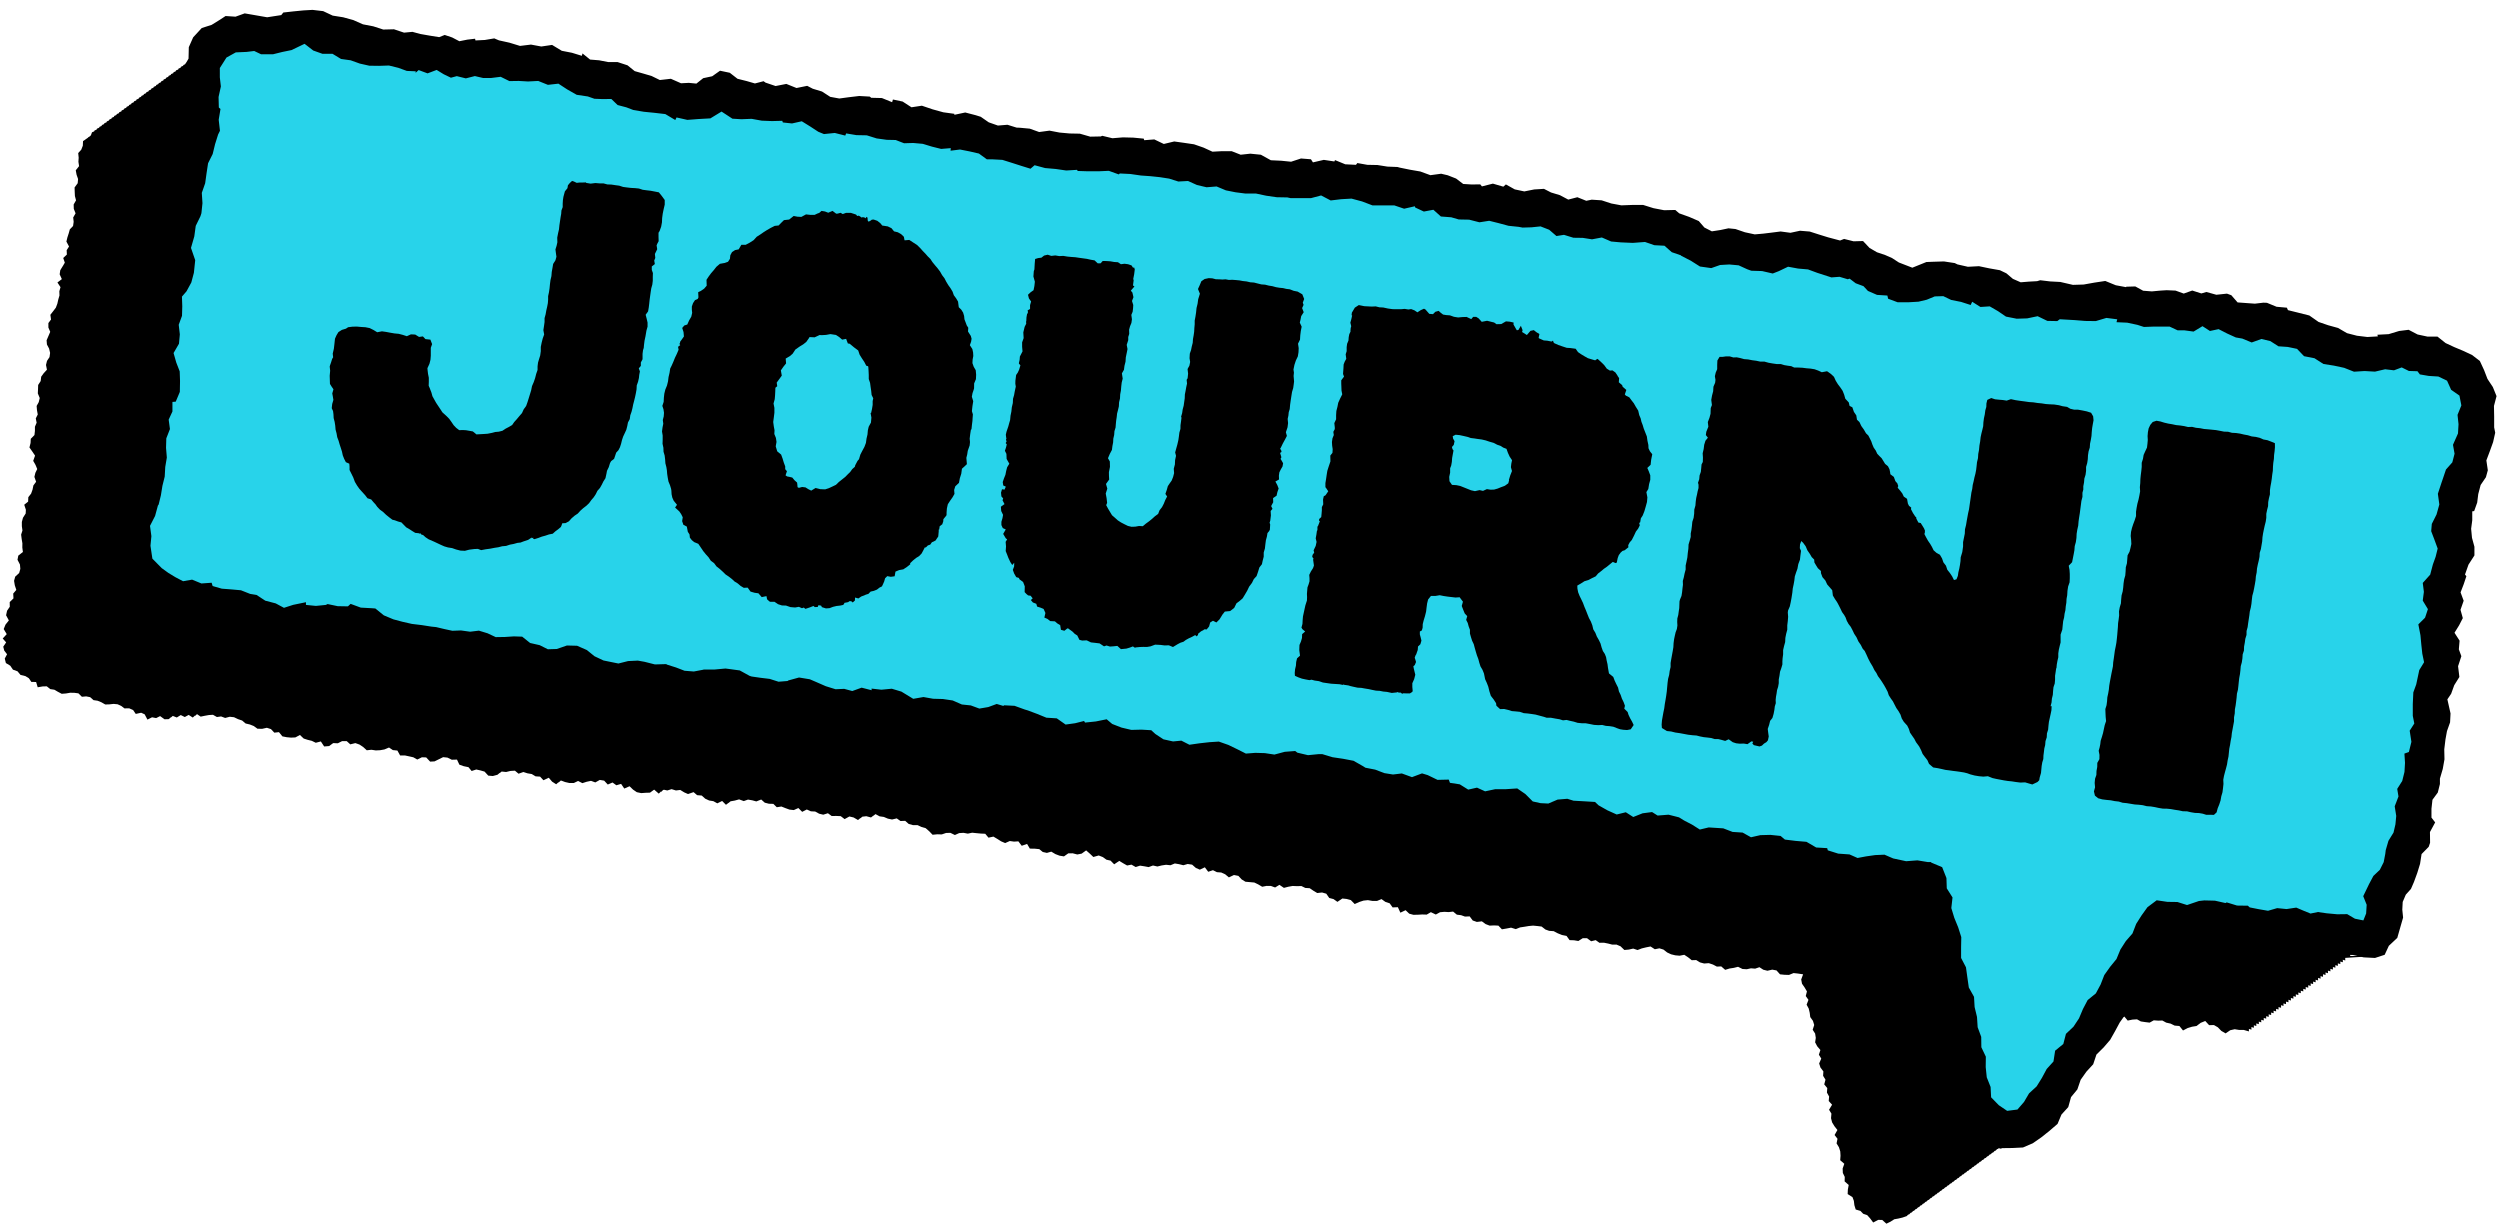
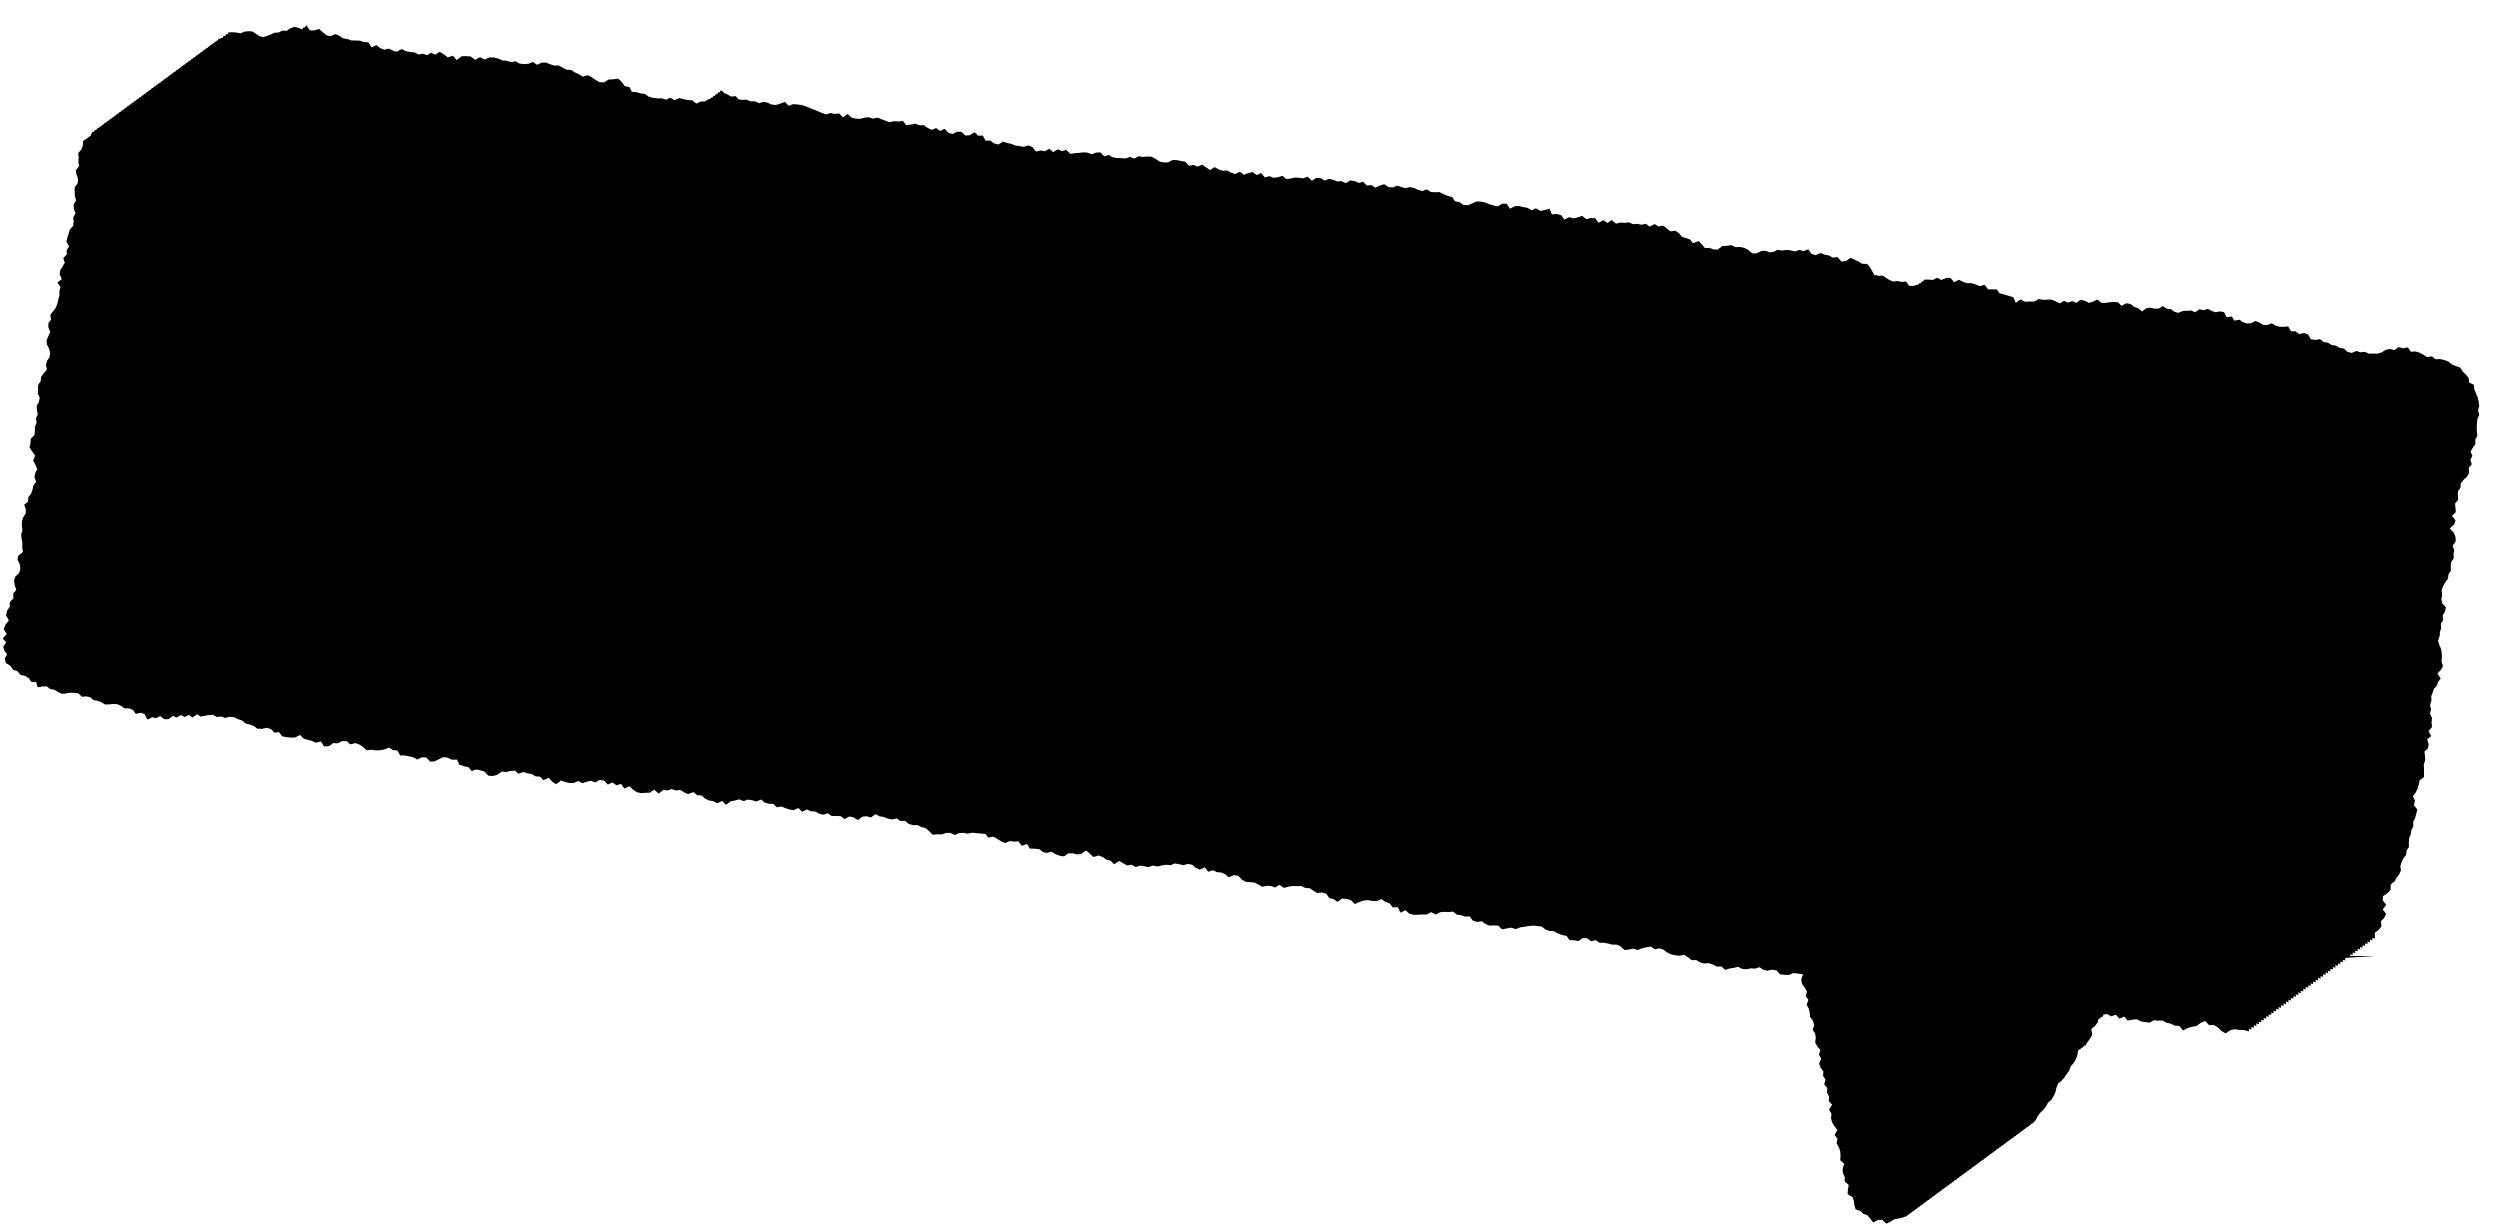
<svg xmlns="http://www.w3.org/2000/svg" width="274" height="135" viewBox="0 0 274 135" fill="none">
  <g clip-path="url(#clip0_860_12729)">
    <path d="M266.75 75.498L267.068 75.165L267.212 74.739L267.502 74.362L267.14 73.82L267.523 73.415L267.748 72.988L267.588 72.504L267.632 72.048L267.617 71.614L267.545 71.151L267.357 70.696L267.205 70.233L267.393 69.69L267.415 69.256L267.552 68.88L267.516 68.367L267.769 67.962L267.719 67.441L267.979 67.036L268.066 66.551L267.661 66.125L267.581 65.662L267.654 65.184L267.596 64.693L267.769 64.23L268.008 63.818L268.297 63.427L268.355 62.95L268.615 62.537L268.601 62.053L268.652 61.597L268.934 61.192L268.905 60.708L268.992 60.281L268.796 59.847L269.151 59.304L269.115 58.82L268.919 58.364L268.493 57.909L268.963 57.496L269.129 57.062L268.746 56.527L269.151 56.137L269.122 55.667L269.071 55.196L269.404 54.784L269.382 54.321L269.389 53.851L269.664 53.461L269.708 52.969L270.004 52.586L270.387 52.246L270.619 51.826L270.575 51.276L270.908 50.879L270.756 50.401L270.973 49.96L270.764 49.476L271.038 49.056L271.306 48.673L271.284 48.195L271.516 47.783L271.458 47.291L271.451 46.828L271.48 46.38L271.523 45.917L271.733 45.44L271.588 44.97L271.725 44.5L271.66 44.015L271.552 43.545L271.364 43.104L271.183 42.67L271.132 42.171L270.619 41.932L270.554 41.404L270.243 41.05L269.91 40.703L269.628 40.283L269.158 40.124L268.717 39.936L268.341 39.625L267.892 39.459L267.429 39.35L266.93 39.379L266.533 39.054L266.033 39.155L265.607 38.88L265.187 38.656L264.739 38.518L264.233 38.554L263.893 38.07L263.372 38.186L262.88 38.034L262.627 38.236L262.613 38.229L262.439 38.374L261.947 38.251L261.47 38.337L261.043 38.62L260.587 38.764L260.11 38.75L259.64 38.764L259.177 38.562L258.714 38.612L258.266 38.468L257.745 38.685L257.282 38.562L256.899 38.2L256.429 38.135L256.017 37.889L255.554 37.81L255.141 37.564L254.671 37.484L254.295 37.173L253.745 37.253L253.268 37.18L252.972 36.66L252.53 36.501L251.981 36.616L251.597 36.312L251.098 36.305L250.787 35.777L250.281 35.821L249.833 35.806L249.399 35.691L248.987 35.437L248.495 35.618L248.054 35.611L247.634 35.365L247.186 35.177L246.723 35.43L246.267 35.452L245.819 35.307L245.443 35.039L244.893 35.141L244.596 34.678L244.047 34.779L243.765 34.222L243.309 34.128L242.839 34.222L242.405 34.085L241.993 33.853L241.508 33.998L241.038 33.89L240.792 34.092L240.77 34.085L240.604 34.23L240.134 34.027L239.678 34.063L239.244 34.078L238.745 34.287L238.311 34.172L237.921 33.875L237.458 33.839L237.046 33.542L236.605 33.817L236.149 33.832L235.679 33.723L235.23 33.788L234.992 33.984L234.956 33.991L234.775 34.143L234.341 33.774L233.907 33.636L233.516 33.325L233.068 33.231L232.511 33.521L232.142 33.13L231.686 33.101L231.224 33.123L230.768 33.203L230.32 33.195L229.864 32.826L229.408 33.058L228.953 33.195L228.49 32.964L228.027 32.848L227.774 33.051H227.752L227.571 33.195L227.116 33L226.667 33.166L226.204 32.971L225.749 33.253L225.3 33.029L224.852 32.834L224.382 32.841L223.904 32.855L223.427 32.776L222.942 33.058L222.451 33.043L221.966 33.08L221.46 32.812L220.932 33.188L220.664 32.588L220.172 32.429L219.681 32.277L219.16 32.154L218.849 31.72H218.379L217.894 31.713L217.504 31.213L216.99 31.365L216.542 31.177L216.086 31.033L215.601 31.04L215.146 30.895L214.705 30.657L214.177 30.924L213.743 30.44L213.265 30.483L212.774 30.686L212.311 30.44L211.833 30.686L211.37 30.642L210.9 30.649L210.763 30.852H210.633L210.495 31.047H210.358L210.271 31.177L210.141 31.206L209.707 31.329H209.237L208.904 30.852L208.427 30.903L207.986 30.801L207.494 30.859L207.089 30.693L206.713 30.461L206.344 30.208L205.874 30.223L205.425 30.129L205.165 29.68L204.934 29.268L204.644 28.928L204.073 28.906L203.704 28.66L203.328 28.501L202.829 28.248L202.344 28.595L201.824 28.668L201.382 28.169L200.876 28.248L200.457 27.995L199.987 27.923L199.553 27.727L198.988 27.966L198.547 27.829L198.186 27.33L197.665 27.525L197.216 27.388L196.746 27.561L196.283 27.445L195.806 27.395L195.336 27.46L194.83 27.38L194.425 27.583L193.962 27.662L193.499 27.482L193.022 27.511L192.537 27.764L192.052 27.771L191.633 27.409L191.199 27.171L190.722 27.069L190.208 27.084L189.738 26.867L189.239 26.946L188.754 26.954L188.545 27.156H188.487L188.27 27.351H188.255L187.836 27.344L187.359 27.171L186.86 27.192L186.527 26.794L186.18 26.426L185.543 26.65L185.218 26.238L184.769 26.086L184.321 25.941L184.003 25.55L183.612 25.29L183.063 25.355L182.694 25.044L182.281 24.733L181.775 24.82L181.348 24.552L180.799 24.842L180.394 24.523L179.909 24.632L179.454 24.538L178.983 24.567L178.521 24.372L178.05 24.422L177.588 24.393L177.11 24.516L176.655 24.119L176.17 24.437L175.722 24.126L175.215 24.415L174.817 23.916L174.355 23.894L173.856 24.017L173.4 23.656L172.93 23.829L172.46 23.93L171.99 23.8L171.469 24.061L171.1 23.583L170.63 23.453L170.087 23.497L169.827 22.867L169.256 23.034L168.815 23.12L168.337 22.831L167.867 23.048L167.39 22.773L166.941 22.694L166.515 22.592H166.037L165.495 22.875L165.133 22.332L164.649 22.318L164.142 22.621L163.679 22.513L163.224 22.383L162.768 22.195L162.298 22.101L161.821 22.079L161.351 22.296L160.873 22.491L160.403 22.462L159.948 22.151L159.477 22.064L159.159 21.602L158.675 21.471L158.219 21.283L157.763 21.052L157.271 21.074L156.801 21.03L156.367 20.755L155.868 20.943L155.42 20.799L154.979 20.604L154.523 20.509L154.031 20.618L153.576 20.495L153.106 20.343L152.628 20.553L152.158 20.495L151.717 20.191L151.232 20.336L150.733 20.567L150.292 20.278L149.815 20.343L149.403 19.924L148.911 20.047L148.462 19.844L147.999 19.772L147.493 20.076L147.045 19.859L146.575 19.887L146.119 19.707L145.656 19.605L145.179 19.779L144.73 19.519L144.268 19.497L143.783 19.815L143.313 19.36L142.85 19.548L142.38 19.483L141.91 19.461L141.447 19.576L140.977 19.613L140.55 19.273L140.051 19.432L139.574 19.483L139.125 19.309L138.633 19.461L138.228 18.962L137.729 19.186L137.303 18.868L136.818 18.962L136.326 19.157L135.892 18.824L135.386 19.07L134.938 18.933L134.496 18.687L134.019 18.716L133.571 18.571L133.137 18.318L132.609 18.636L132.182 18.347L131.763 18.05L131.249 18.267L130.808 18.072L130.316 18.173L129.918 17.725L129.455 17.645L128.993 17.551L128.522 17.537L128.009 17.797L127.539 17.805L127.083 17.703L126.649 17.407L126.201 17.175L125.731 17.154L125.253 17.197L124.79 17.125L124.306 17.385L123.85 17.197L123.366 17.371L122.896 17.334L122.425 17.313L121.963 17.24L121.521 16.987L121.037 17.139L120.61 16.705L120.133 16.72L119.655 16.908L119.193 16.727L118.722 16.698L118.252 16.756L117.775 16.792L117.305 16.864L116.871 16.438L116.386 16.561L115.931 16.365L115.439 16.676L114.998 16.307L114.506 16.582L114.043 16.488L113.537 16.611L113.161 16.119L112.727 15.931L112.199 16.09L111.736 16.011L111.28 15.953L110.839 15.765L110.383 15.671L109.92 15.512L109.429 15.837L108.944 15.714L108.532 15.403L108.011 15.418L107.722 14.861L107.201 14.875L106.818 14.492L106.268 14.825L105.798 14.847L105.371 14.449H104.894L104.402 14.687L103.939 14.557L103.534 14.109L103.021 14.355L102.608 14.036L102.095 14.232L101.661 14.008L101.249 13.725L100.764 13.733L100.33 13.552L99.824 13.66L99.332 13.725L98.956 13.248L98.464 13.32L97.994 13.284L97.51 13.393L97.061 13.241L96.613 13.067L96.164 12.886L95.68 13.002L95.224 12.857L94.754 12.894L94.277 13.024L93.806 13.002L93.344 12.908L92.903 12.489L92.635 12.691H92.628L92.396 12.872L91.969 12.431L91.492 12.489L91.037 12.387L90.537 12.539L90.075 12.38L89.641 12.185L89.192 12.019L88.744 11.831L88.31 11.657L87.869 11.505L87.406 11.454L86.943 11.411L86.451 11.599L86.024 11.165L85.533 11.353L85.048 11.505L84.578 11.462L84.137 11.259L83.674 11.151L83.204 11.317L82.741 11.1L82.271 11.107L81.801 10.919L81.352 10.948L80.933 10.89L80.636 10.536L80.123 10.586L79.754 10.362L79.356 10.189L79.031 9.871L78.85 10.16L78.756 10.073L78.575 10.355L78.488 10.268L78.307 10.55L78.3 10.558L78.213 10.471L78.04 10.753H78.032L77.946 10.666L77.844 10.825L77.678 10.876L77.671 10.869L77.664 10.883L77.62 10.898L77.251 11.122H76.788L76.311 11.36L75.87 10.999L75.385 10.963L74.908 10.861L74.438 10.753L73.924 10.984L73.498 10.71L72.977 10.919L72.521 10.775L72.044 10.789L71.574 10.724L71.111 10.601L70.677 10.297L70.207 10.239L69.773 10.109L69.245 10.059L68.992 9.545L68.471 9.437L68.16 9.003L67.748 8.612L67.184 8.699L66.699 8.713L66.207 9.032L65.716 9.01L65.246 8.742L64.855 8.475L64.435 8.243L63.85 8.402L63.445 8.127L63.003 7.932L62.606 7.665L62.114 7.643L61.687 7.419L61.246 7.173L60.761 7.187L60.298 7.043L59.836 6.855L59.358 6.869L58.859 7.1L58.404 6.789L57.912 6.992L57.427 7.028L56.957 6.97L56.501 6.717L56.01 6.818L55.554 6.659L55.077 6.623L54.635 6.428L54.158 6.305L53.637 6.29L53.124 6.529L52.61 6.269L52.09 6.558L51.591 6.189L51.092 6.153L50.585 6.167L50.347 6.363L50.318 6.37L50.079 6.565H50.043L50.036 6.58L49.652 6.102L49.074 6.29L48.647 5.951L48.177 5.683L47.707 5.994L47.258 5.777L46.81 6.052L46.354 5.885L45.899 5.979L45.428 5.748L44.944 5.697L44.467 5.603L44.011 5.372L43.49 5.668L43.042 5.538L42.608 5.329L42.109 5.451L41.668 5.263L41.255 4.945L40.727 5.198L40.373 4.641L39.896 4.62L39.462 4.461L38.984 4.439L38.507 4.432L38.066 4.273L37.603 4.2L37.191 3.918L36.757 3.737L36.207 3.976L35.751 3.853L35.361 3.528L34.985 3.18L34.442 3.34L33.951 3.325L33.582 2.761L33.365 3.05L33.307 2.956L33.112 3.231L33.075 3.209L33.039 3.159L33.018 3.188L32.714 3.036L32.251 2.956L31.824 3.101L31.426 3.376L30.949 3.354L30.544 3.557L30.074 3.585L29.669 3.788L29.293 3.94L28.83 4.07L28.403 3.947L28.027 3.687L27.637 3.441L27.188 3.426L26.783 3.463L26.385 3.651L25.944 3.571L25.503 3.535L25.026 3.549L24.975 3.745L24.758 3.752L24.7 3.94L24.491 3.947L24.433 4.142L24.216 4.15L24.201 4.193L23.897 4.33L23.861 4.424L23.623 4.526L23.586 4.627L23.355 4.728L23.319 4.822L23.08 4.923L23.044 5.025L22.812 5.126L22.776 5.227L22.545 5.321L22.502 5.423L22.27 5.524L22.234 5.625L22.003 5.726L21.966 5.82L21.728 5.922L21.692 6.023L21.46 6.124L21.424 6.225L21.185 6.319L21.149 6.421L20.918 6.522L20.881 6.623L20.65 6.724L20.607 6.818L20.375 6.92L20.339 7.021L20.108 7.122L20.064 7.216L19.833 7.317L19.797 7.419L19.565 7.52L19.529 7.621L19.29 7.715L19.254 7.816L19.023 7.918L18.987 8.019L18.748 8.12L18.712 8.214L18.48 8.316L18.444 8.417L18.213 8.518L18.169 8.619L17.938 8.713L17.902 8.815L17.67 8.916L17.634 9.017L17.395 9.118L17.359 9.212L17.128 9.314L17.092 9.415L16.853 9.516L16.817 9.61L16.585 9.711L16.549 9.813L16.318 9.914L16.274 10.015L16.043 10.109L16.007 10.21L15.775 10.312L15.732 10.413L15.501 10.514L15.464 10.608L15.233 10.71L15.197 10.811L14.958 10.912L14.922 11.013L14.691 11.107L14.654 11.209L14.416 11.31L14.38 11.411L14.148 11.512L14.112 11.606L13.88 11.708L13.837 11.809L13.606 11.91L13.569 12.004L13.338 12.105L13.302 12.207L13.063 12.308L13.027 12.409L12.796 12.503L12.759 12.604L12.521 12.706L12.485 12.807L12.253 12.908L12.217 13.002L11.986 13.103L11.942 13.205L11.711 13.306L11.675 13.407L11.443 13.501L11.4 13.602L11.168 13.704L11.132 13.805L10.901 13.906L10.864 14L10.626 14.101L10.59 14.203L10.358 14.304L10.322 14.398L10.083 14.499L9.96 14.839L9.91 14.868V14.89L9.642 15.071V15.092L9.375 15.273L9.367 15.288L9.1 15.468L9.078 15.967L8.905 16.409L8.572 16.777L8.622 17.284L8.594 17.732L8.666 18.21L8.304 18.665L8.391 19.142L8.557 19.62L8.514 20.083L8.174 20.546L8.188 21.016L8.21 21.486L8.333 21.956L8.073 22.412L8.087 22.889L8.283 23.381L8.022 23.836L8.073 24.314L8.008 24.769L7.653 25.138L7.53 25.579L7.386 26.021L7.277 26.476L7.566 27.019L7.306 27.424L7.328 27.901L6.93 28.277L7.104 28.791L6.858 29.203L6.605 29.615L6.539 30.064L6.778 30.592L6.294 30.96L6.633 31.474L6.503 31.922L6.518 32.385L6.388 32.826L6.286 33.282L6.12 33.723L5.823 34.114L5.52 34.504L5.592 35.018L5.303 35.408V35.9L5.505 36.37L5.31 36.826L5.107 37.296L5.144 37.759L5.382 38.207L5.491 38.678L5.426 39.14L5.151 39.553L5.042 40.001L5.144 40.522L4.796 40.898L4.514 41.288L4.457 41.766L4.182 42.192L4.167 42.663L4.146 43.118L4.355 43.624L4.247 44.073L4.015 44.492L4.052 44.955L4.138 45.425L3.921 45.859L4.015 46.329L3.827 46.771V47.226L3.777 47.682L3.372 48.094L3.35 48.55L3.227 49.042L3.552 49.505L3.842 49.938L3.639 50.51L3.892 50.951L4.08 51.407L3.878 51.819L3.769 52.267L3.957 52.803L3.661 53.2L3.567 53.663L3.408 54.104L3.104 54.488L3.082 54.98L2.656 55.319L2.836 55.869L2.815 56.281L2.518 56.744L2.395 57.207V57.67L2.46 58.14L2.316 58.596L2.374 59.066L2.453 59.543L2.446 60.013L2.511 60.498L2.005 60.896L1.918 61.351L2.186 61.872L2.229 62.349L2.099 62.805L1.665 63.203L1.542 63.658L1.621 64.143L1.788 64.656L1.448 65.054L1.477 65.582L1.064 65.987L1.072 66.501L0.775 66.935L0.667 67.434L0.97 67.998L0.602 68.461L0.406 68.945L0.739 69.502L0.298 69.98L0.674 70.406L0.356 70.876L0.464 71.303L0.775 71.708L0.522 72.178L0.645 72.67L1.122 72.959L1.419 73.393L1.918 73.574L2.251 73.972L2.786 74.102L3.162 74.334L3.437 74.739L3.957 74.746L4.131 75.324L4.695 75.23L5.129 75.223L5.512 75.527L5.954 75.592L6.351 75.823L6.764 76.04L7.227 76.004L7.697 75.925L8.145 75.932L8.594 75.99L8.977 76.366L9.447 76.323L9.881 76.409L10.25 76.735L10.698 76.8L11.118 76.973L11.537 77.212L11.993 77.198L12.448 77.147L12.897 77.19L13.309 77.386L13.642 77.639L14.162 77.632L14.589 77.82L14.879 78.246L15.472 78.116L15.855 78.29L16.159 78.868L16.665 78.615L17.113 78.702L17.547 78.485L18.032 78.832L18.495 78.818L18.719 78.622L18.762 78.615L18.936 78.463L19.377 78.637L19.811 78.369L20.252 78.586L20.679 78.355L21.127 78.644L21.366 78.427L21.402 78.449L21.59 78.268L21.995 78.543L22.444 78.449L22.892 78.369L23.34 78.34L23.774 78.586L24.23 78.521L24.678 78.688L25.178 78.557L25.648 78.608L26.089 78.818L26.537 78.97L26.921 79.295L27.384 79.403L27.817 79.577L28.215 79.866L28.721 79.881L29.25 79.765L29.698 79.91L30.067 80.3L30.573 80.243L30.949 80.705L31.426 80.799L31.896 80.843L32.374 80.821L32.873 80.553L33.285 80.944L33.712 81.082L34.175 81.197L34.609 81.407L35.166 81.262L35.527 81.812L36.07 81.769L36.518 81.443L37.024 81.465L37.495 81.226H38.001L38.391 81.581L38.948 81.443L39.397 81.602L39.802 81.87L40.199 82.231L40.706 82.174L41.183 82.246L41.66 82.224L42.138 82.137L42.637 81.928L43.056 82.21L43.555 82.26L43.852 82.796H44.373L44.843 82.897L45.298 82.998L45.732 83.244L46.239 82.998L46.709 83.013L47.143 83.475L47.627 83.447L48.097 83.215L48.567 82.984L49.045 83.034L49.515 83.266L50.086 83.251L50.347 83.808L50.824 83.975L51.345 84.083L51.692 84.502L52.198 84.336L52.654 84.437L53.109 84.567L53.514 85.009L54.013 85.052L54.52 84.915L54.758 84.719L54.795 84.712L54.983 84.56L55.467 84.611L55.944 84.495L56.436 84.466L56.834 84.799L57.362 84.611L57.81 84.756L58.281 84.835L58.7 85.088L59.192 85.117L59.561 85.515L60.147 85.24L60.508 85.667L60.957 85.956L61.203 85.739L61.224 85.761L61.47 85.544L61.499 85.558L61.506 85.551L61.933 85.71L62.41 85.819H62.888L63.358 85.594L63.828 85.833L64.298 85.681L64.775 85.58L65.246 85.754L65.737 85.479L66.215 85.558L66.612 85.985L67.133 85.761L67.553 86.065L68.073 85.913L68.421 86.426L68.999 86.173L69.382 86.542L69.795 86.824L70.279 86.925L70.764 86.889L71.241 86.875L71.697 86.542L72.203 86.983L72.435 86.752L72.471 86.788L72.702 86.556L72.746 86.585L72.775 86.556L73.136 86.636L73.606 86.491L74.084 86.636L74.554 86.578L74.995 86.846L75.407 87.027L76.015 86.817L76.405 87.15L76.912 87.193L77.288 87.533L77.722 87.735L78.184 87.808L78.618 88.046L79.146 87.786L79.566 88.206L79.833 88.003L79.841 88.01L80.072 87.822L80.528 87.743L81.005 87.612L81.519 87.8L81.981 87.634L82.444 87.714L82.893 87.837L83.428 87.627L83.819 87.974L84.274 88.09L84.759 88.104L85.135 88.473L85.641 88.394L86.075 88.567L86.531 88.733L87.001 88.784L87.5 88.56L87.919 88.979L88.426 88.719L88.874 88.921L89.344 88.943L89.778 89.182L90.227 89.29L90.74 89.131L91.152 89.435L91.651 89.428L92.143 89.449L92.57 89.775L93.091 89.486L93.553 89.594L94.038 89.876L94.291 89.666L94.306 89.681L94.515 89.507L94.949 89.457L95.463 89.594L95.723 89.392L95.738 89.399L95.955 89.225L96.403 89.471L96.866 89.536L97.314 89.724L97.77 89.818L98.283 89.695L98.696 89.985L99.209 89.963L99.593 90.303L100.055 90.433H100.562L100.996 90.636L101.451 90.766L101.842 91.106L102.211 91.489L102.731 91.438L103.216 91.453L103.686 91.294L104.163 91.279L104.655 91.518L105.125 91.308L105.603 91.279L106.073 91.366L106.55 91.265L107.028 91.315L107.498 91.359L107.982 91.38L108.337 91.807L108.879 91.692L109.291 91.937L109.711 92.205L110.166 92.4L110.673 92.176L111.136 92.241L111.613 92.212L111.982 92.697L112.568 92.494L112.871 93.008L113.399 93.015L113.906 93.066L114.289 93.377L114.737 93.478L115.222 93.341L115.67 93.608L116.126 93.782L116.611 93.861L117.081 93.529L117.565 93.521L118.071 93.651L118.549 93.558L119.041 93.203L119.46 93.572L119.829 93.926L120.422 93.76L120.878 93.941L121.268 94.223L121.717 94.324L122.114 94.729L122.671 94.353L123.098 94.613L123.532 94.859L124.009 94.765L124.472 95.026L124.95 94.874L125.42 94.946L125.89 95.033L126.367 94.859L126.852 94.968L127.322 94.852L127.799 94.78L128.284 94.83L128.761 94.635L129.231 94.715L129.694 94.83L130.171 94.693L130.656 94.765L131.068 95.127L131.502 95.315L132.052 95.055L132.421 95.546L132.941 95.373L133.375 95.59L133.846 95.626L134.279 95.821L134.684 96.161L135.241 95.901L135.726 95.995L136.088 96.385L136.5 96.638L136.999 96.682L137.476 96.725L137.896 96.928L138.337 97.188L138.821 97.094L139.292 97.101L139.754 97.268L140.225 96.978L140.716 97.311L141.194 97.188L141.671 97.101L142.148 97.123L142.633 97.109L143.06 97.318L143.544 97.347L143.957 97.629L144.369 97.875L144.897 97.817L145.36 97.948L145.685 98.418L146.155 98.541L146.582 98.844L147.124 98.476L147.594 98.526L148.05 98.649L148.477 99.083L148.969 98.859L149.439 98.707L149.923 98.656L150.422 98.743H150.921L151.413 98.541L151.833 98.844L152.31 99.004L152.628 99.452L153.207 99.43L153.482 100.031L154.053 99.756L154.451 100.139L154.906 100.262L155.384 100.255L155.868 100.226L156.367 100.24L156.823 99.973L157.366 100.233L157.828 99.98L158.313 99.936L158.769 99.966L159.26 99.908L159.673 100.248L160.136 100.305L160.562 100.457L161.076 100.436L161.408 100.884L161.864 101.043L162.414 100.978L162.812 101.275L163.26 101.448L163.745 101.426L164.222 101.448L164.612 101.853L165.119 101.766L165.611 101.672L166.131 101.831L166.601 101.643L167.086 101.571L167.556 101.492L168.026 101.448L168.489 101.492L168.959 101.549L169.379 101.875L169.784 102.02L170.283 102.056L170.724 102.287L171.187 102.475L171.693 102.576L172.026 103.039L172.51 103.054L172.988 103.133L173.465 102.83H173.942L174.391 103.162L174.89 103.039L175.295 103.329L175.794 103.321L176.257 103.415L176.705 103.531L177.161 103.524L177.609 103.712L178.029 104.117L178.513 104.074L178.998 103.965L179.475 104.124L179.945 103.943L180.423 103.828L180.9 103.734L181.37 104.037L181.869 103.936L182.318 104.074L182.723 104.392L183.157 104.594L183.612 104.703L184.09 104.746L184.596 104.645L185.015 104.92L185.413 105.238L185.905 105.223L186.317 105.477L186.773 105.6L187.286 105.563L187.742 105.715L188.169 105.939L188.646 105.918L189.08 106.294L189.557 106.149L190.027 106.077L190.49 105.961L190.975 106.2L191.445 106.229L191.908 106.128L192.363 106.164L192.834 106.005L193.253 106.279L193.709 106.395L194.237 106.272L194.707 106.359L195.09 106.786L195.582 106.836L196.074 106.851L196.573 106.648L197.043 106.699L197.621 106.786L197.412 107.35L197.499 107.813L197.788 108.232L198.041 108.659L197.911 109.165L198.207 109.585L198.005 110.113L198.236 110.539L198.345 111.002L198.403 111.472L198.699 111.885L198.837 112.34L198.67 112.861L198.938 113.28L199.01 113.751L198.938 114.242L199.169 114.676L199.516 115.081L199.35 115.595L199.61 116.022L199.379 116.557L199.524 117.005L199.842 117.425L199.813 117.909L200.073 118.336L199.936 118.849L200.269 119.254L200.232 119.746L200.471 120.18L200.428 120.672L200.797 121.077L200.464 121.627L200.724 122.053L200.681 122.552L200.797 123.008L201.057 123.435L201.382 123.847L201.071 124.397L201.39 124.809L201.288 125.315L201.549 125.742L201.693 126.198L201.722 126.668L201.686 127.16L202.135 127.55L201.954 128.071L201.975 128.555L202.185 128.989L202.171 129.481L202.619 129.872L202.525 130.378L202.503 130.87L203.031 131.203L203.183 131.615L203.241 132.092L203.386 132.562L203.899 132.714L204.21 133.032L204.644 133.177L204.962 133.531L205.302 133.987L205.852 133.698L206.293 133.705L206.749 134.117L207.205 133.893L207.61 133.633L208.058 133.553L208.514 133.445L208.976 133.285L209.128 133.126L209.251 133.09L209.396 132.931L209.519 132.888L209.671 132.729L209.794 132.685L209.938 132.533L210.061 132.49L210.213 132.331L210.336 132.287L210.481 132.128L210.604 132.092L210.748 131.933L210.871 131.89L211.023 131.731L211.146 131.687L211.291 131.535L211.414 131.492L211.566 131.333L211.689 131.289L211.833 131.13L211.956 131.094L212.108 130.935L212.231 130.892L212.376 130.732L212.499 130.696L212.651 130.537L212.766 130.494L212.918 130.335L213.041 130.291L213.186 130.139L213.309 130.096L213.461 129.937L213.584 129.893L213.728 129.734L213.851 129.698L214.003 129.539L214.126 129.496L214.271 129.337L214.394 129.3L214.545 129.141L214.668 129.098L214.813 128.939L214.936 128.895L215.081 128.736L215.204 128.7L215.356 128.541L215.478 128.498L215.623 128.338L215.746 128.302L215.898 128.143L216.021 128.1L216.166 127.941L216.289 127.897L216.44 127.745L216.563 127.702L216.708 127.543L216.831 127.5L216.976 127.34L217.099 127.304L217.25 127.145L217.373 127.102L217.518 126.943L217.641 126.906L217.793 126.747L217.916 126.704L218.06 126.545L218.183 126.501L218.335 126.35L218.458 126.306L218.603 126.147L218.726 126.104L218.878 125.945L219.001 125.908L219.145 125.749L219.268 125.706L219.413 125.547L219.536 125.503L219.688 125.351L219.811 125.308L219.955 125.149L220.078 125.106L220.23 124.946L220.353 124.91L220.498 124.751L220.621 124.708L220.773 124.549L220.896 124.512L221.04 124.353L221.163 124.31L221.308 124.151L221.431 124.107L221.583 123.956L221.706 123.912L221.85 123.753L221.973 123.71L222.125 123.551L222.248 123.514L222.393 123.355L222.516 123.312L222.668 123.153L222.791 123.109L223.116 122.762L223.333 122.328L223.608 121.959L223.955 121.627L224.251 121.265L224.468 120.838L224.845 120.527L225.076 120.122L225.278 119.696L225.387 119.204L225.561 118.763L225.937 118.452L226.255 118.105L226.508 117.707L226.79 117.338L226.942 116.882L227.26 116.521L227.499 116.123L227.672 115.682L227.745 115.183H227.752L227.81 115.089L227.832 115.06L228.027 114.98L228.099 114.864L228.294 114.785L228.367 114.662L228.562 114.582L228.808 114.185L229.083 113.808L229.314 113.403L229.206 112.781L229.596 112.47L229.886 112.094L229.994 111.697L230.225 111.581L230.24 111.509L230.5 111.378L230.536 111.176L230.956 111.154L231.397 111.393L231.896 111.205L232.294 111.639L232.829 111.414L233.198 111.856L233.719 111.747L234.218 111.718L234.637 111.95L235.122 112.022L235.599 112.08L236.055 111.827L236.539 111.863L236.995 111.848L237.415 112.08L237.899 112.188L238.34 112.405L238.861 112.449L239.259 112.941L239.772 112.673L240.25 112.528L240.742 112.449L240.995 112.253L241.009 112.246L241.197 112.102L241.696 111.899L242.116 112.355L242.651 112.347L243.078 112.593L243.454 112.984L243.924 113.259L244.437 112.912L244.922 112.803L245.421 112.883H245.92L246.484 113.042L246.477 112.767L246.759 112.847L246.752 112.564L247.027 112.644L247.019 112.369L247.294 112.449L247.287 112.167L247.569 112.246L247.562 111.964L247.837 112.051L247.829 111.769L248.111 111.848L248.104 111.566L248.379 111.646L248.372 111.371L248.654 111.451L248.647 111.169L248.921 111.248L248.914 110.973L249.189 111.053L249.182 110.771L249.464 110.85L249.457 110.568L249.731 110.648L249.724 110.373L250.006 110.453L249.999 110.17L250.274 110.25L250.267 109.975L250.549 110.055L250.542 109.773L250.816 109.852L250.809 109.57L251.091 109.657L251.077 109.375L251.359 109.454L251.352 109.172L251.626 109.252L251.619 108.977L251.901 109.057L251.894 108.775L252.169 108.854L252.162 108.579L252.444 108.659L252.436 108.377L252.711 108.456L252.704 108.174L252.986 108.254L252.979 107.979L253.254 108.059L253.246 107.777L253.521 107.856L253.514 107.581L253.796 107.661L253.789 107.379L254.064 107.458L254.056 107.176L254.339 107.263L254.331 106.981L254.606 107.061L254.599 106.778L254.881 106.858L254.874 106.583L255.149 106.663L255.141 106.381L255.416 106.46L255.409 106.185L255.691 106.265L255.684 105.983L255.959 106.062L255.951 105.78L256.233 105.86L256.226 105.585L256.501 105.665L256.494 105.383L256.776 105.462L256.769 105.187L257.044 105.267L257.036 104.985L260.334 104.775L257.311 104.782L257.586 104.869L257.579 104.587L257.854 104.667L257.846 104.385L258.128 104.464L258.121 104.189L258.396 104.269L258.389 103.987L258.671 104.066L258.664 103.791L258.938 103.871L258.931 103.589L259.213 103.669L259.206 103.386L259.481 103.466L259.474 103.191L259.748 103.271L259.741 102.989L260.023 103.068L260.016 102.793L260.291 102.873L260.276 102.236L260.436 102.121L260.443 102.114L260.71 101.918L261 101.535L260.956 100.956L261.296 100.624L261.513 100.154L261.144 99.669L261.528 99.17L261.152 98.685L261.159 98.266L261.253 98.157L261.426 98.071L261.52 97.962L261.694 97.875L262.012 97.506L262.027 96.921L262.179 96.812L262.186 96.79L262.446 96.617L262.656 96.205L262.945 95.836L263.141 95.409L263.075 94.924L263.22 94.483L263.415 94.071L263.705 93.709L263.762 93.225L264.016 92.834V92.321L264.045 91.851L264.211 91.438L264.29 90.983L264.5 90.563L264.486 90.086L264.695 89.666L264.818 89.189L264.941 88.719L264.558 88.249L264.681 87.772L264.45 87.258L264.775 86.838L264.97 86.419L265.1 85.971L265.187 85.522L265.397 85.378V85.363L265.665 85.175L265.672 84.705V84.242L265.643 83.779L265.802 83.331L265.78 82.868L265.715 82.383L266.106 82.007L266.185 81.552L266.012 81.038L266.46 80.677L266.164 80.134L266.554 79.678L266.496 79.194L266.547 78.702L266.33 78.232L266.431 77.74L266.337 77.255L266.482 76.785L266.46 76.308L266.619 75.91L266.75 75.498Z" fill="black" />
-     <path d="M239.729 100.971L240.337 101.159L240.886 100.841L241.479 100.646L242.282 100.631L243.042 100.942L243.808 101.181L244.633 100.783L245.385 101.036L246.173 101.094L246.94 101.318L247.649 101.738L248.43 101.976L249.247 101.875L250.035 101.716L250.788 101.781L251.496 102.092L252.328 102.237L253.08 102.613L253.883 102.338L254.671 102.099L255.489 101.947L256.32 102.078L256.957 102.685L257.76 102.902L258.584 102.852L259.387 102.562L260.161 102.656L260.819 102.172L261.065 101.383L261.521 100.675L261.463 99.828L261.586 99.004L261.463 98.237L261.81 97.55L262.28 96.892L262.837 96.292L262.736 95.482L262.974 94.744L263.387 94.057L263.56 93.305L263.987 92.647L264.392 91.967L264.291 91.142L264.725 90.455L264.631 89.659L264.811 88.878L264.913 88.083L264.725 87.309L265.014 86.6L265.455 85.949L265.752 85.197L265.824 84.409L265.658 83.628L265.954 82.89L265.773 82.08L266.048 81.364L266.417 80.662L266.28 79.91L266.417 79.194L266.533 78.456L266.583 77.726L266.178 77.01L266.46 76.308V75.607L267.017 75.144L267.364 74.558L267.632 73.9L267.466 73.104L267.871 72.396L267.581 71.615L267.625 70.797L267.502 69.994L266.952 69.235L267.451 68.512L267.9 67.839L267.856 67.022L267.871 66.262L267.646 65.496L267.957 64.729L267.863 63.934L268.254 63.246L268.456 62.494L268.811 61.793L268.76 60.983L269.346 60.296L268.739 59.536L269.042 58.668L268.608 57.909L268.811 57.157L268.89 56.397L269.324 55.703L269.165 54.9L269.303 54.148L269.455 53.389L270.033 52.781L270.221 51.971L270.836 51.364L270.785 50.553L270.728 49.78L271.125 49.071L271.118 48.297L271.299 47.559L271.675 46.872L271.465 46.069L271.516 45.288L271.538 44.5L271.545 43.813L271.378 43.14L271.024 42.547L270.699 41.961L270.518 41.245L270.004 40.761L269.44 40.356L268.941 39.835L268.182 39.792L267.618 39.365L267.017 38.974L266.272 39.054L265.6 38.88L264.927 38.432L264.182 38.193L263.35 38.323L262.605 38.294L261.875 38.685L261.029 38.562L260.32 38.519L259.64 38.562L258.924 38.866L258.201 38.837L257.564 38.425L256.827 38.439L256.255 37.918L255.554 37.795L254.859 37.644L254.252 37.26L253.644 36.891L252.878 36.899L252.263 36.544L251.648 36.175L250.939 36.067L250.317 35.684L249.522 35.828L248.864 35.286L248.09 35.3L247.33 35.286L246.578 35.235L245.783 35.488L245.161 34.924L244.336 34.881L243.765 34.23L242.948 34.411L242.253 34.063L241.501 34.165L240.742 33.991L240.004 34.28L239.23 34.273L238.478 34.107L237.726 34.013L237.053 33.499L236.265 33.528L235.534 33.81L234.782 34.063L234.052 33.695L233.256 33.702L232.547 33.405L231.925 33.044L231.231 33.008L230.551 32.885L229.857 33.138L229.177 33.015L228.49 33.087L227.803 32.935L227.116 33.022L226.443 33.319L225.756 33.138L224.975 33.159L224.208 32.935L223.427 32.906L222.603 32.754L221.807 33.181L221.026 32.805L220.563 32.516L219.977 32.277L219.362 32.075L218.82 31.807L218.118 31.395L217.301 31.409L216.52 31.272L215.725 31.192L215.016 30.736L214.198 30.773L213.417 30.635L212.629 30.476L211.848 30.758L211.168 30.968L210.351 30.903L209.707 31.438L209.034 30.932L208.275 30.867L207.537 30.736L206.901 30.36L206.192 30.201L205.505 29.963L204.796 29.659L204.529 28.827L203.863 28.473L203.22 28.364L202.59 28.552L201.954 28.596L201.346 28.299L200.609 28.314L199.893 28.227L199.35 27.569L198.605 27.605L197.911 27.46L197.202 27.547L196.501 27.171L195.821 27.489L195.155 27.721L194.425 27.482L193.644 27.713L192.848 27.872L192.089 27.518L191.329 27.294L190.527 27.149L189.731 26.954L188.957 27.287L188.154 27.294L187.38 27.055L186.549 27.099L185.992 26.448L185.225 26.209L184.603 25.732L183.793 25.609L183.077 25.334L182.368 25.059L181.66 24.625L180.857 24.596L180.191 24.278L179.468 24.285L178.767 24.133L178.058 24.155L177.349 24.56L176.647 24.307L175.939 24.386L175.223 24.372L174.543 24.104L173.863 23.996L173.089 23.764L172.301 23.967L171.563 23.613L170.775 23.526L170.022 23.244L169.306 22.795L168.496 22.665L167.708 23.099L166.913 22.969L166.139 22.846L165.394 22.593L164.605 22.607L163.875 22.137L163.058 22.484L162.291 22.26L161.503 22.043L160.714 22.209H159.933L159.116 22.058L158.458 21.544L157.792 20.965L156.939 21.226L156.201 20.799L155.427 20.748L154.617 20.915L153.858 20.72L153.091 20.647L152.411 20.676L151.746 20.611L151.102 20.271L150.415 20.416L149.743 20.343L149.084 20.242L148.426 20.105L147.696 19.678L146.879 19.953L146.141 19.512L145.353 19.555L144.557 19.729L143.79 19.49L143.009 19.584L142.228 19.656L141.44 19.664L140.644 19.721L139.885 19.49L139.096 19.526L138.388 18.977L137.592 19.07L136.84 18.803L136.117 19.049L135.422 19.042L134.735 18.948L134.063 18.796L133.412 18.499L132.746 18.34L132.038 18.412L131.35 18.34L130.7 18.058L130.027 17.921L129.318 17.986L128.638 17.892L127.973 17.667L127.322 17.356L126.62 17.393L125.941 17.27L125.239 17.479L124.487 17.017L123.684 17.371L122.896 17.32L122.165 16.872L121.341 17.212L120.589 16.944L119.807 17.074L119.034 16.713L118.245 16.821L117.464 16.799L116.69 16.655L115.916 16.583L115.15 16.373L114.383 16.192L113.595 16.308L112.77 16.38L112.011 16.192L111.316 15.744L110.55 15.454L109.769 15.404L108.995 15.498L108.25 15.252L107.411 15.208L106.803 14.528L105.979 14.637L105.176 14.789L104.424 14.442L103.715 14.478L103.021 14.369L102.341 14.167L101.647 14.087L100.996 13.784H100.28L99.658 13.328L98.927 13.371L98.197 13.473L97.546 13.125L96.786 12.959L96.034 12.684L95.253 12.605L94.45 12.786L93.669 12.634L92.903 12.475L92.107 12.663L91.326 12.605L90.567 12.446L89.764 12.308L89.12 11.773L88.353 11.505L87.572 11.382L86.798 11.223L85.988 11.541L85.222 11.361L84.433 11.404L83.688 11.035L82.9 11.043L82.112 10.927L81.302 11.173L80.759 10.76L80.195 10.442L79.638 10.117L79.023 9.726L78.59 10.406L77.953 10.608L77.237 10.695L76.781 11.064L76.037 10.948L75.241 10.818L74.395 11.05L73.599 11.028L72.832 10.847L72.044 10.789L71.292 10.457L70.475 10.565L69.802 10.037L69.043 9.762L68.37 9.285L67.611 9.032L66.859 9.003L66.048 8.634L65.202 9.017L64.508 8.482L63.676 8.381L63.054 7.831L62.345 7.737L61.723 7.419L61.065 7.159L60.328 7.361L59.648 7.289L58.975 6.971L58.288 6.797L57.608 6.66L56.87 7.079L56.176 7.007L55.532 6.544L54.787 6.761L54.151 6.428L53.464 6.609L52.777 6.457L52.09 6.378L51.424 6.146L50.759 6.406L50.079 6.472L49.493 6.052L48.828 5.936L48.163 5.734L47.403 5.777L46.658 5.763L45.913 5.647L45.277 5.719L44.64 5.56L43.96 5.727L43.259 5.589L42.557 5.445L41.892 5.126L41.205 4.917L40.525 4.685L39.794 4.656L39.129 4.374L38.399 4.338L37.69 4.237L36.959 4.186L36.309 3.839L35.672 3.47L34.999 3.224L34.312 3.036L33.596 3.108L32.866 3.08L32.099 2.978L31.427 3.354L30.703 3.564L30.045 3.955L29.293 4.229L28.642 3.702L27.81 3.846L27.174 3.629L26.451 3.26L25.778 3.499L25.04 3.586L24.505 4.201L23.89 4.613L23.355 5.04L22.711 5.553L22.704 6.399L22.292 7.079L22.422 7.875L22.292 8.656L22.437 9.444L22.357 10.225L22.061 10.999L22.089 11.78L22.133 12.576L21.959 13.357L22.183 14.196L21.511 14.818L21.381 15.585L21.308 16.366L20.961 17.067L20.817 17.812L21.005 18.629L20.802 19.367L20.455 20.076L20.433 20.843L20.404 21.602L19.949 22.311L20.093 23.106L19.753 23.815L19.609 24.582L19.066 25.218L19.327 25.977L19.008 26.657L19.102 27.352L19.095 28.039L19.37 28.74L18.958 29.377L18.755 30.035L18.914 30.831L18.582 31.453L18.278 32.082V32.856L17.779 33.535L18.047 34.353L17.858 35.09L17.518 35.814L17.338 36.559L17.244 37.311L17.135 38.07L17.012 38.873L17.62 39.603L17.902 40.385L17.692 41.231L17.706 41.969L17.526 42.721L17.265 43.451L16.918 44.153L16.745 44.919L16.434 45.635L16.535 46.359L16.68 47.089L16.434 47.798L16.296 48.507V49.23L16.072 49.924L15.898 50.626L16.152 51.392L15.935 52.087L15.913 52.817L15.674 53.504L15.522 54.206L15.067 54.835L14.922 55.435L15.19 56.151L14.691 56.665L14.864 57.338L14.43 57.909L14.409 58.545L14.575 59.203L14.488 59.811L14.387 60.462L14.626 61.099L14.358 61.785L14.401 62.516L14.937 62.979L15.638 63.116L16.007 63.666L16.578 63.948L17.222 64.324L17.887 64.671L18.466 65.156L19.146 65.438L19.869 65.612L20.657 65.481L21.323 65.922L22.039 66.139L22.82 66.053L23.471 66.494L24.209 66.588L24.946 66.689L25.677 66.848L26.429 66.841L27.138 67.138L27.774 67.514L28.432 67.904L29.148 68.179L29.937 68.172L30.616 68.627L31.369 68.396L32.121 68.389L32.895 68.562L33.633 68.526L34.341 68.056L35.079 68.179L35.802 68.396L36.547 68.338L37.285 68.425L38.008 68.562L38.818 68.432L39.541 68.83L40.395 68.642L41.017 69.242L41.791 69.43L42.608 69.481L43.324 69.785L44.004 70.248L44.799 70.298L45.581 70.32L46.333 70.703L47.085 70.826L47.888 70.833L48.604 71.173L49.356 71.441L50.159 71.209L51.012 71.383L51.8 71.137L52.466 71.607L53.247 71.766L54.021 72.012L54.831 72.085L55.626 71.904L56.465 71.643L57.218 72.034L57.97 72.309L58.642 72.772L59.431 72.743L60.212 72.779L60.971 72.851L61.745 72.981L62.548 73.271L63.322 73.112L63.922 73.278L64.45 73.625L64.841 74.204L65.571 74.124L66.258 74.58L67.039 74.623L67.82 74.522L68.652 74.659L69.448 74.471L70.243 74.385L71.053 74.269L71.719 74.84L72.464 75.079L73.288 75.064L74.004 75.448L74.807 75.455L75.574 75.426L76.384 75.73L77.165 75.252L77.953 75.708L78.741 75.6L79.537 75.354L80.267 75.78L81.034 75.939L81.851 75.853L82.538 76.33L83.291 76.569L84.101 76.627L84.896 76.865L85.677 76.547L86.48 76.663L87.254 76.388L88.057 76.735L88.831 76.525L89.67 76.583L90.379 77.003L91.152 77.183L91.868 77.473L92.584 77.921L93.409 77.625L94.175 77.588L95.007 77.683L95.796 77.495L96.504 77.444L97.213 77.531L97.857 77.842L98.587 77.863L99.151 78.456L99.896 78.312L100.627 78.435L101.343 78.652L102.102 78.485L102.789 78.927L103.498 79.1L104.25 79.071L104.93 79.389L105.617 79.498L106.333 79.469L107.013 79.585L107.707 79.671L108.38 79.505L109.074 79.476L109.733 79.433L110.521 79.353L111.28 79.556L112.04 79.708L112.749 80.055L113.573 80.134L114.325 80.388L114.991 80.886L115.779 81.031L116.531 81.357L117.334 81.147L118.144 81.342L118.94 81.349L119.728 81.01L120.516 81.335L121.312 81.147L122.013 81.523L122.823 81.595L123.496 82.145L124.328 82L125.058 82.369L125.847 82.326L126.57 82.68L127.271 83.1L128.089 83.244L128.862 83.273L129.636 83.432L130.41 83.382L131.213 83.374L132.052 83.534L132.797 83.396L133.593 83.447L134.316 83.816L135.119 83.924L135.791 84.423L136.551 84.626L137.353 84.575L138.12 84.857L138.916 84.705L139.704 84.655L140.5 84.72L141.281 84.409L142.091 84.749L142.865 84.756L143.653 84.749L144.456 84.64L145.258 84.713L145.953 85.161L146.77 85.132L147.443 85.682L148.296 85.457L149.012 85.841L149.678 86.318L150.437 86.586L151.283 86.557L152.028 86.709L152.795 86.875L153.561 87.114L154.357 86.889L155.16 86.926L155.984 86.709L156.722 87.099L157.424 87.504L158.154 87.765L159.029 87.7L159.673 88.235L160.411 88.596L161.206 88.698L161.987 88.719L162.776 88.632L163.586 88.64L164.367 88.3L165.22 88.358L165.951 88.792L166.753 89.045L167.455 89.414L168.171 89.602L168.952 89.681L169.675 90.202L170.471 89.819L171.31 89.826L172.127 89.522L172.908 89.746L173.668 89.905L174.355 90.339L175.186 90.368L175.91 90.708L176.684 90.918L177.407 91.186L178.123 91.583H178.926L179.736 91.388L180.539 91.207L181.37 91.091L182.18 91.106L182.911 91.468L183.735 91.46L184.444 91.93L185.073 92.495L185.854 92.784L186.643 92.878L187.431 92.675L188.234 92.769L188.928 93.182L189.745 93.225L190.454 93.616L191.243 93.681L192.053 93.522L192.79 94.006L193.593 93.717L194.389 93.775L195.206 93.623L195.973 93.869L196.681 94.245L197.513 94.173L198.265 94.411L199.032 94.563L199.668 95.207L200.435 95.366L201.216 95.54L201.99 95.713L202.692 95.974L203.437 95.908L204.189 96.147L204.905 95.807L205.65 95.937L206.38 95.757L207.06 96.111L207.769 96.219L208.478 96.335L209.237 96.263L209.931 96.364L210.626 96.422L211.327 96.668L211.284 97.391L211.595 98.042L211.942 98.678L212.007 99.38L212.101 100.074L212.289 100.754L212.47 101.434L212.26 102.193L212.557 102.844L212.701 103.524L212.86 104.204L213.208 104.848L213.251 105.556L213.454 106.229L213.49 106.938L213.772 107.596L213.736 108.319L214.162 108.949L214.198 109.657L214.423 110.323L214.22 111.082L214.625 111.711L214.741 112.406L214.914 113.078L215.131 113.751L215.348 114.424L215.392 115.132L215.703 115.783L215.515 116.543L215.826 117.194L215.674 117.946L215.913 118.611L216.289 119.255L216.18 120L216.245 120.709L216.788 121.302L217.149 121.895L217.424 122.575L217.988 123.016L218.502 123.594L219.312 123.515H219.999L220.708 123.978L221.402 123.674L222.002 123.262L222.754 123.131L223.145 122.488L223.55 121.924L224.194 121.504L224.331 120.766L224.548 120.072L225.083 119.58L225.51 119.016L225.727 118.329L226.327 117.873L226.689 117.273L227.202 116.767L227.485 116.116L227.976 115.602L227.991 114.778L228.461 114.243L228.779 113.613L229.459 113.216L229.857 112.63L230.074 111.936L230.262 111.22L230.66 110.648L231.072 110.077L231.52 109.527L231.723 108.826L232.135 108.261L232.598 107.719L232.923 107.097L233.321 106.511L233.697 105.918L234.261 105.448L234.717 104.898L234.92 104.19L235.353 103.633L235.809 103.09L235.997 102.374L236.518 101.868L236.699 101.137L237.198 100.653L237.805 100.776L238.5 100.675L239.078 101.21L239.729 100.971Z" fill="#28D3EA" />
-     <path d="M219.442 125.85L219.217 125.894L218.125 125.388L217.185 124.686L216.013 124.274L215.543 123.138L214.914 122.176L214.379 121.113L214.046 120.064L214.075 118.943V117.822L213.547 116.817L213.403 115.732L213.251 114.647L212.679 113.649L212.614 112.543L212.354 111.48L212.281 110.373L211.891 109.339L211.876 108.225L211.392 107.212L211.414 106.084L211.305 104.985L210.893 103.951L210.842 102.837L210.278 101.839L210.191 100.732L209.931 99.662L209.533 98.62L209.634 98.765L208.788 98.302L207.906 98.078L206.684 97.846L205.743 97.608L204.839 98.143L203.646 97.846L202.453 98.15L201.346 97.622L200.261 97.231L199.118 97.029L197.997 96.819L196.985 96.176L195.965 95.995L194.931 95.951L193.889 95.908L192.833 95.792L192.522 95.966L191.358 95.814L190.215 95.489L189.781 95.612L188.819 95.286L187.894 94.91L186.888 94.852L185.861 94.592L184.863 94.577L183.974 93.984L182.975 93.594L182.144 93.463L181.319 93.362L180.242 93.326L179.186 93.557L178.528 93.326L177.356 93.203L176.242 92.812L175.902 92.769L174.868 92.422L173.797 92.176L172.973 91.829L172.083 91.995L171.064 92.154L170.015 92.342L169.241 92.277L168.163 91.692L167.021 91.446L166.276 91.634L165.538 91.077L164.822 90.404L163.903 90.635L162.999 90.65L162.515 90.997L161.372 90.657L160.186 90.693L159.658 90.411L158.689 89.76L157.618 89.348L156.664 89.167L155.709 89.059L154.675 88.965L153.633 88.994L153.293 89.088H152.115L151.008 88.495L150.473 88.661L149.496 88.082L148.397 87.815L147.319 87.612L146.213 87.533L145.251 86.824L144.166 86.549L143.081 86.94L142.069 86.426L140.926 86.593L139.783 86.578L139.602 86.636L138.431 86.528L137.245 86.701L136.905 86.809L135.834 86.195L134.619 86.296L134.258 86.05L133.448 85.551L132.515 85.486L131.574 85.153L130.641 85.284L130.215 85.754L129.072 85.421L127.886 85.551L127.358 84.929L126.331 84.575L125.347 84.061L124.298 83.909L123.242 83.945L122.823 84.047L121.883 83.663L121 83.034L119.988 82.947L118.997 83.295L117.818 83.179L116.646 83.237L115.822 83.28L114.831 82.665L113.804 82.145L112.632 82.022L111.576 81.559L110.716 81.291L109.812 81.385L108.778 81.682L107.678 81.356L106.637 81.342L105.501 81.646L104.547 80.973L103.281 80.77L101.972 80.872L100.699 80.763L99.621 80.351L98.558 80.409L97.603 80.018L96.743 79.917L95.969 79.44L96.027 79.49L96.041 79.425L94.87 79.794L93.64 79.743L93.054 79.801H91.861L90.74 79.389L90.226 79.49L89.467 78.702L88.469 78.485L87.514 78.774L86.552 78.413L85.373 78.449L84.223 78.926L83.514 78.427L82.43 78.102L81.352 77.733L80.361 77.465L79.305 77.639L78.264 77.263L77.208 77.754L76.043 77.574L74.886 77.689L74.192 77.429L73.013 77.306L71.95 76.843L71.067 76.539L70.156 76.127L69.122 76.359L68.16 76.778L67.552 76.46L67.538 76.474L66.323 76.662L65.173 76.438L64.5 76.048L63.741 75.426L62.801 75.129L61.911 75.252L61 74.876L60.696 75.042L59.539 74.869L58.367 74.789L57.875 74.623L56.95 74.29L56.002 74.16L55.069 73.798L54.1 74.211L53.29 73.979L52.4 73.69L51.605 73.003L50.592 73.213L49.623 73.4L48.697 73.213L47.699 72.873L46.629 72.808L45.623 72.598L44.611 72.186L44.17 72.431L43.063 72.034L42 71.491L41.74 71.73L40.713 71.375L39.722 70.978L38.803 70.479L37.776 70.457L36.785 70.348L35.787 70.211L34.746 70.363L33.697 70.16V70.413L32.699 70.688L31.542 70.58L30.399 70.594L29.293 70.312L28.323 69.755L27.383 69.459L26.544 68.938L25.568 69.018L24.635 68.916L24.396 68.736L23.376 68.425L22.357 68.106L21.272 68.07L20.259 67.629L20.086 67.795L19.044 67.412H17.901L17.287 67.115L16.368 66.465L15.609 65.553L15.204 65.683L14.177 64.946L13.193 64.165L12.672 62.631L12.231 61.358L12.419 60.02L12.398 59.565L12.47 58.292L12.622 57.033L12.701 56.795L12.904 55.594L13.273 54.437L13.649 53.388L13.591 52.253L14.075 51.218L14.278 50.126L14.466 49.034L14.148 47.892L14.502 46.807L14.191 45.707L14.64 44.984L15.16 43.972L15.139 42.757L15.551 42.019L15.703 41.238L15.348 40.392L15.37 39.401L15.45 38.648L15.399 37.498L15.276 36.341L15.869 35.264L15.623 34.085L15.681 33.947L15.927 32.826L16.195 31.712L16.13 31.38L16.433 30.505L16.809 29.745L16.903 28.906L16.932 27.387L16.968 26.013L17.446 24.712L17.518 23.612L17.901 22.629L18.321 21.623L18.249 20.546L18.429 20.423L18.683 19.316L18.899 18.195L19.102 17.074L19.435 15.982L19.456 15.816L19.659 14.781L20.216 13.834L20.122 12.749L20.172 11.707V10.572L20.303 9.437L20.136 9.371L20.259 8.2L20.317 7.021L20.664 6.428L20.693 5.169L21.171 4.092L22.111 3.072L23.196 2.725L24.143 2.139L24.722 1.756L25.814 1.828L26.819 1.466L27.781 1.633L29.278 1.893L30.826 1.654L31.05 1.372L32.149 1.249L33.249 1.141L34.254 1.083L35.419 1.22L36.467 1.712L37.61 1.893L38.717 2.197L39.78 2.667L40.908 2.884L42.007 3.238L43.179 3.209L44.285 3.578L45.204 3.491L46.057 3.723L47.092 3.904L48.133 4.07L48.741 3.831L49.558 4.106L50.346 4.518L51.214 4.345L52.068 4.244L52.111 4.432L53.138 4.381L54.172 4.207L54.686 4.424L55.836 4.678L56.993 5.032L58.194 4.887L59.329 5.097L60.508 4.923L61.571 5.567L62.685 5.784L63.77 6.117L63.842 5.856L64.674 6.529L65.665 6.609L66.67 6.804H67.69L68.775 7.158L69.563 7.795L70.532 8.07L71.415 8.33L72.319 8.771L73.526 8.634L74.64 9.126L75.494 9.082L76.325 9.162L77.07 8.569L78.054 8.359L78.915 7.751L79.985 7.976L80.831 8.634L81.844 8.887L82.741 9.147L83.688 8.901L83.898 9.053L85.004 9.429L86.183 9.198L87.297 9.646L88.469 9.408L89.084 9.726L90.089 10.03L90.993 10.615L91.991 10.796L93.004 10.659L94.168 10.521L95.325 10.586L95.484 10.717L96.656 10.746L97.777 11.201L97.864 10.905L98.927 11.129L99.896 11.758L101.039 11.585L102.21 11.982L103.389 12.308L104.597 12.474V12.583L105.791 12.329L106.933 12.626L107.49 12.8L108.365 13.407L109.371 13.761L110.419 13.675L111.417 13.986L111.772 14L112.864 14.101L113.891 14.47L115.026 14.318L116.126 14.528L117.24 14.629L118.353 14.651L119.489 14.977L120.646 14.955L120.805 14.883L121.919 15.15L123.076 15.056L124.219 15.085L125.354 15.194L125.405 15.367L126.512 15.28L127.553 15.779L128.696 15.505L129.781 15.656L130.866 15.816L131.907 16.177L132.883 16.626L133.939 16.568H134.988L135.979 16.958L137.035 16.843L138.192 16.958L139.291 17.566H139.335L140.42 17.616L141.504 17.725L142.589 17.37L143.681 17.457L143.898 17.797L145.092 17.522L146.249 17.696L146.314 17.544L147.442 18.007L148.614 18.065L148.766 17.87L149.858 18.065L150.972 18.087L152.064 18.26L153.17 18.303L153.402 18.369L154.53 18.6L155.666 18.795L156.772 19.2L157.951 19.041L158.667 19.208L159.586 19.569L160.367 20.162L161.293 20.22L162.233 20.206L162.421 20.43L163.621 20.126L164.764 20.459L165.046 20.213L166.015 20.755L167.064 20.98L168.149 20.763L169.219 20.698L169.993 21.095L170.97 21.392L171.881 21.876L172.879 21.616L173.855 22.007L174.456 21.884L175.541 21.956L176.604 22.303L177.703 22.506L178.896 22.462H180.09L181.225 22.817L182.39 23.041L183.612 23.012L184.039 23.381L185.131 23.771L186.187 24.227L186.801 24.936L187.619 25.355L188.559 25.21L189.441 25.023L190.208 25.102L191.242 25.456L192.32 25.688L193.238 25.608L194.128 25.5L195.155 25.37L196.233 25.514L197.281 25.29L198.344 25.377L199.357 25.702L200.362 26.013L201.671 26.36L202.113 26.187L203.154 26.447L204.188 26.418L204.897 27.171L205.714 27.648L206.618 27.952L207.371 28.284L208.116 28.769L209.591 29.34L211.132 28.718L211.862 28.689L213.055 28.653L214.241 28.834L214.538 28.979L215.681 29.239L216.896 29.174L218.039 29.413L219.188 29.615L219.897 29.955L220.613 30.563L221.467 30.939L222.364 30.866L223.268 30.816L223.608 30.715L224.707 30.845L225.806 30.902L227.188 31.221L228.367 31.185L229.545 30.975L230.739 30.794L231.889 31.264L233.024 31.474L233.039 31.423L234.03 31.394L234.89 31.864L235.845 31.937L236.778 31.85L237.472 31.807L238.441 31.85L239.338 32.175L240.271 31.843L241.269 32.161L241.826 32.002L242.911 32.306L244.075 32.183L244.553 32.356L245.24 33.145L246.223 33.217L247.135 33.282L248.068 33.173L248.458 33.188L249.514 33.622L250.643 33.723L250.758 33.991L251.923 34.28L253.102 34.577L254.114 35.285L255.17 35.647L256.248 35.944L257.231 36.515L258.323 36.797L259.459 36.934L260.616 36.869L260.558 36.688L261.795 36.623L262.945 36.276L263.986 36.146L264.97 36.66L266.048 36.891H267.147L268.037 37.6L268.984 38.041L269.953 38.446L270.93 38.902L271.79 39.56L272.253 40.558L272.629 41.534L273.215 42.417L273.62 43.415L273.338 44.492L273.36 45.664V46.843L273.475 47.429L273.244 48.456L272.89 49.439L272.506 50.459L272.665 51.544L272.456 52.303L271.877 53.157L271.617 54.148L271.501 55.081L271.168 56.014L270.959 56.043V57.019L270.836 57.952L270.93 58.943L271.197 59.926V60.874L270.546 61.886L270.163 62.971L270.315 63.152L270.018 64.042L269.678 64.924L270.018 65.843L269.671 66.834L269.924 67.745L269.519 68.533L269.013 69.35L269.57 70.218L269.49 71.173L269.765 71.918L269.404 73.017L269.548 74.196L268.984 75.1L268.644 76.04L268.232 76.648L268.579 78.196L268.528 79.172L268.189 80.127L268.022 81.045L267.892 82.123L267.914 83.222L267.726 84.278L267.415 85.334V85.927L267.183 86.86L266.597 87.656L266.489 88.639V89.609L266.894 90.136L266.323 91.192L266.337 92.371L266.185 92.812L265.404 93.608L265.238 94.678L264.934 95.669L264.572 96.66L264.24 97.427L263.675 98.056L263.336 98.852L263.292 99.705L263.379 100.566L263.082 101.6L262.742 102.793L261.817 103.661L261.361 104.645L260.298 104.992L259.061 104.927L257.81 104.652H256.971L256.067 104.486L255.293 103.82L254.403 104.283L253.478 104.298L252.313 104.24L251.293 104.153L250.483 103.459L249.514 103.661L248.589 103.828L247.872 103.813L246.86 103.256L245.753 103.025L244.632 103.271L243.584 103.039L242.593 102.996L241.595 102.649L240.148 103.206L239.172 103.379L238.138 103.054L237.277 103.654L236.98 104.746L236.452 105.694L235.78 106.554L235.389 107.588L234.507 108.312L233.813 109.158L233.646 110.337L232.952 111.183L232.323 112.065L231.809 113.02L231.274 113.967L230.558 114.799L229.77 115.58L229.415 116.644L228.67 117.454L228.041 118.343L227.679 119.399L226.985 120.245L226.681 121.337L225.936 122.155L225.51 123.174L224.613 123.948L223.723 124.657L222.783 125.308L221.72 125.764L220.563 125.822L219.405 125.836L219.442 125.85ZM211.652 94.534L212.86 95.04L213.33 96.234L213.366 97.362L213.996 98.36L213.865 99.524L214.191 100.595L214.618 101.643L214.957 102.707L214.936 103.849V104.992L215.471 106.019L215.623 107.126L215.782 108.232L216.353 109.252L216.418 110.373L216.679 111.458L216.751 112.586L217.142 113.642L217.156 114.778L217.648 115.812L217.634 116.954L217.749 118.076L218.169 119.131L218.227 120.267L219.066 121.128L219.984 121.75L221.112 121.605L221.828 120.78L222.385 119.833L223.217 119.066L223.796 118.133L224.316 117.164L225.061 116.34L225.242 115.154L226.139 114.423L226.428 113.309L227.253 112.528L227.86 111.61L228.294 110.583L228.808 109.606L229.705 108.876L230.225 107.907L230.63 106.865L231.267 105.968L231.968 105.108L232.395 104.073L232.988 103.148L233.719 102.309L234.124 101.26L234.717 100.327L235.36 99.43L236.373 98.671L237.545 98.844L238.644 98.859L239.7 99.192L241.002 98.75L241.587 98.685L242.759 98.714L243.916 98.975L244.047 98.902L245.182 99.249L246.361 99.264L246.571 99.452L247.562 99.647L248.574 99.821L249.579 99.531L250.606 99.633L251.67 99.474L252.487 99.821L253.232 100.125L254.035 99.958L254.996 100.096L256.161 100.204L257.253 100.19L258.099 100.689L259.025 100.877L259.329 100.117L259.387 99.163L259.01 98.222L259.654 96.884L260.124 96.002L260.833 95.329L261.253 94.49L261.426 93.586L261.477 93.174L261.773 92.154L262.33 91.25L262.54 90.346L262.627 89.428L262.46 88.372L262.873 87.294L262.735 86.462L263.285 85.594L263.531 84.604L263.589 83.606L263.524 82.593L264.015 82.419L264.29 81.306L264.102 80.083L264.608 79.295L264.442 78.456V77.161L264.5 75.888L264.818 75.013L265.021 74.059L265.151 73.444L265.679 72.583L265.484 71.643L265.375 70.638L265.281 69.618L265.05 68.432L265.787 67.701L266.098 66.761L265.534 65.828L265.657 64.866L265.534 63.89L266.351 62.978L266.641 61.872L266.945 61.026L267.169 60.122L266.814 59.153L266.46 58.22L266.525 57.424L267.046 56.383L267.35 55.29L267.19 54.119L267.545 53.034L267.755 52.419L268.08 51.457L268.774 50.676L269.02 49.729L268.847 48.752L268.991 48.42L269.396 47.508L269.454 46.496L269.346 45.469L269.765 44.434L269.555 43.357L268.644 42.72L268.196 41.722L267.248 41.267L266.192 41.202L265.216 41.035L264.956 40.688L264.015 40.659L263.227 40.269L262.381 40.587L261.412 40.471L260.298 40.731L259.155 40.666L257.998 40.739L256.913 40.312L255.799 40.073L254.649 39.892L253.666 39.263L252.523 39.039L251.756 38.236L250.744 38.026L249.717 37.954L248.827 37.383L247.851 37.151L246.788 37.535L245.753 37.108L245.045 36.985L244.104 36.558L243.157 36.074L242.209 36.276L241.392 35.748L240.416 36.341L239.403 36.204H238.666L237.798 35.799H236.85H235.924L234.977 35.835L234.261 35.604L233.14 35.365L231.968 35.314L232.048 34.996L230.862 34.844L229.697 35.191L228.547 35.177L227.383 35.083L225.748 34.989L225.481 35.191L224.389 35.17L223.325 34.656L222.176 34.895L221.033 34.931L219.854 34.7L218.986 34.106L218.075 33.578L217.055 33.644L216.151 33.072L215.985 33.427L214.929 33.087L213.858 32.877L212.983 32.458L212.05 32.486L211.175 32.848L210.271 33.065L209.15 33.13H207.985L206.937 32.74L206.857 32.392L205.722 32.32L204.724 31.886L204.239 31.365L203.386 31.047L202.72 30.541L202.51 30.606L201.614 30.338L200.724 30.404L199.176 29.904L198.156 29.528L197.072 29.434L195.972 29.232L194.96 29.716L194.294 29.977L193.123 29.709L191.944 29.673L191.488 29.507L190.555 29.08L189.528 28.986L188.523 29.044L187.554 29.384L186.317 29.21L185.312 28.574L184.256 28.031L184.219 27.981L183.229 27.641L182.426 26.932L181.312 26.874L180.292 26.52L178.954 26.621L177.631 26.563L176.582 26.469L175.562 26.028L174.485 26.23L173.472 26.071L172.445 26.057L171.411 25.738L170.586 25.869L169.791 25.182L168.843 24.813L167.852 24.914L166.876 24.943L166.449 24.863L165.335 24.748L164.258 24.458L163.216 24.198L162.146 24.364L161.018 24.075L159.882 24.053L159.058 23.815L157.922 23.728L157.098 22.99L156.056 23.186L155.109 22.744L155.065 22.607L153.894 22.875L152.823 22.513H151.63H150.429L149.287 22.079L148.129 21.768L146.987 21.833L145.844 21.97L144.795 21.421L143.681 21.717H142.575H141.461L141.092 21.638L139.921 21.616L138.778 21.45L137.65 21.211H136.485L135.415 21.074L134.359 20.864L133.339 20.437L132.24 20.524L131.191 20.278L130.207 19.837L129.144 19.895L128.139 19.576L127.112 19.417L126.078 19.309L125.043 19.236L123.893 19.07L122.736 19.012L122.613 19.114L121.528 18.723L120.386 18.774H119.25L118.115 18.738L118.042 18.614L116.863 18.687L115.706 18.52L114.542 18.419L113.392 18.108L112.943 18.492L111.916 18.173L110.904 17.848L109.862 17.522L108.792 17.465H108.163L107.288 16.828L106.246 16.589L105.219 16.387L104.178 16.517L104.207 16.235L103.151 16.322L102.138 16.069L101.14 15.765L100.091 15.671L99.086 15.7L98.168 15.345L97.191 15.324L96.085 15.172L95 14.832L93.864 14.81L92.736 14.622L92.642 14.861L91.492 14.572L90.306 14.694L89.684 14.441L88.801 13.863L87.876 13.291L86.805 13.53L85.8 13.422L85.735 13.241L84.607 13.27L83.493 13.226L82.379 13.024L81.251 13.067L80.274 13.009L79.081 12.228L77.859 12.973L76.564 13.046L75.335 13.139L74.148 12.872L74.011 13.154L72.919 12.503L71.74 12.366L70.568 12.25L69.411 12.055L68.652 11.765L67.69 11.512L67.003 10.847L66.077 10.861L65.151 10.825L64.428 10.572L63.206 10.391L62.164 9.798L61.202 9.169L60.052 9.299L58.989 8.872L57.875 8.93L56.856 8.872L55.829 8.887L54.874 8.417L53.832 8.547H52.943L52.046 8.337L51.055 8.59L50.064 8.344L49.421 8.518L48.639 8.142L47.858 7.665L46.86 8.041L45.884 7.679L45.544 7.983L45.566 7.816L44.589 7.773L43.656 7.433L42.629 7.18L41.552 7.216L40.474 7.202L39.44 6.97L38.434 6.609L37.379 6.464L36.438 5.893H35.332L34.334 5.538L33.379 4.801L31.954 5.488L30.934 5.697L29.915 5.95H28.62L27.861 5.589L27.022 5.69L25.843 5.741L24.823 6.305L24.093 7.455V8.482L24.208 9.473L23.955 10.63L23.984 11.787L24.165 11.946L23.97 13.125L24.107 14.333L23.904 14.745L23.572 15.801L23.311 16.879L22.805 17.891L22.639 18.983L22.487 20.083L22.118 21.139L22.19 22.267L22.075 23.366L21.966 23.706L21.453 24.755L21.294 25.912L20.932 27.171L21.395 28.516L21.25 29.897L20.968 30.96L20.44 31.93L19.941 32.508L19.977 33.571L19.948 34.613L19.587 35.596L19.71 36.645L19.616 37.672L19.023 38.692L19.319 39.733L19.695 40.703L19.731 41.751L19.71 42.952L19.261 44.022L18.899 44.051V45.1L18.487 45.989L18.625 47.024L18.227 48.044L18.198 49.085L18.285 50.148L18.111 51.182L18.053 52.231L17.8 53.251L17.634 54.285L17.388 55.298L17.308 55.406L16.997 56.549L16.441 57.634L16.592 58.762L16.491 59.818L16.701 61.228L17.721 62.263L18.451 62.791L19.225 63.261L20.064 63.702L21.055 63.528L22.075 63.948L23.196 63.868L23.304 64.23L24.309 64.519L25.365 64.599L26.407 64.693L27.412 65.09L28.114 65.206L29.076 65.835L30.218 66.132L31.122 66.617L32.135 66.291L33.531 66.002V66.298L34.623 66.407L35.715 66.298L35.903 66.204L37.01 66.436L38.131 66.457L38.427 66.183L39.541 66.595L40.727 66.66L41.139 66.689L42.065 67.441L43.121 67.882L44.126 68.15L45.146 68.381L46.224 68.511L47.294 68.678L47.793 68.728L48.705 68.945L49.58 69.133L50.52 69.097L51.525 69.235L52.487 69.119L53.435 69.408L54.331 69.828L55.322 69.813L56.32 69.748L57.232 69.777L58.1 70.471L59.148 70.71L60.045 71.159L61.029 71.129L62.135 70.746L63.249 70.775L64.32 71.245L65.159 71.925L66.142 72.388L67.777 72.721L68.84 72.453L69.91 72.403L70.641 72.533L71.783 72.822L73.006 72.786L73.129 72.851L74.091 73.155L75.031 73.516L76.043 73.596L77.041 73.408L77.15 73.379H78.329L79.508 73.27L79.913 73.321L81.077 73.48L82.155 74.073L82.379 74.145L83.384 74.29L84.353 74.406L85.33 74.717L86.321 74.637L86.393 74.579L87.572 74.254L88.758 74.449L89.496 74.767L90.508 75.209L91.579 75.541L92.526 75.498L93.409 75.737L94.436 75.368L95.535 75.65L95.52 75.469L96.598 75.592L97.741 75.484L98.797 75.802L100.091 76.59L101.212 76.395L102.268 76.583L103.346 76.612L104.416 76.771L105.422 77.212L106.398 77.313L107.338 77.66L108.315 77.494L109.24 77.154L109.993 77.378L110.014 77.299L111.193 77.357L112.314 77.762L112.654 77.863L113.674 78.246L114.686 78.659L115.822 78.731L116.791 79.411L117.833 79.266L118.816 79.02L118.917 79.194L120.104 79.071L121.29 78.832L121.897 79.346L122.917 79.743L123.995 79.997L125.101 79.968L126.179 80.033L126.627 80.445L127.517 81.031L128.566 81.262L129.477 81.175L130.359 81.624L131.473 81.465L132.572 81.342L133.585 81.277L134.634 81.646L135.632 82.13L136.55 82.593L137.577 82.513L138.626 82.542L139.675 82.701L140.81 82.398L141.953 82.311L142.192 82.492L143.356 82.767L144.542 82.651H144.918L146.046 82.991L147.211 83.164L148.346 83.381L149.402 83.982L149.648 84.141L150.719 84.35L151.724 84.734L152.671 84.886L153.641 84.77L154.754 85.175L155.854 84.763L156.476 84.951L157.553 85.472L158.783 85.443L158.913 85.797L159.991 85.963L160.916 86.542L161.878 86.325L162.768 86.73L163.86 86.499H164.974L166.29 86.412L167.18 87.026L167.99 87.837L168.836 88.025L169.697 88.068L170.716 87.634L171.78 87.547L172.459 87.757L173.638 87.822L174.817 87.894L175.193 88.256L176.163 88.806L177.19 89.269L178.188 89.023L179.005 89.543L180.025 89.138L181.066 89.001L181.674 89.384L182.874 89.29L184.017 89.58L184.581 89.927L185.442 90.375L186.302 90.918L187.272 90.686L188.197 90.744L188.87 90.787L189.89 91.178L190.989 91.25L191.908 91.764L192.935 91.532L194.034 91.503L195.155 91.619L195.625 92.017L196.804 92.162L197.99 92.263L199.053 92.885L200.261 92.957L200.326 93.196L201.469 93.557L202.706 93.644L203.588 94.035L204.514 93.861L205.519 93.717L206.539 93.673L207.494 94.085L208.911 94.389L210.148 94.295L211.291 94.483H211.652V94.534Z" fill="black" />
    <path d="M245.949 70.87L246.029 70.443L246.086 70.016L246.217 69.589L246.224 69.156L246.34 68.736L246.397 68.302L246.463 67.875L246.528 67.449L246.578 67.015L246.687 66.595L246.759 66.168L246.802 65.734L246.853 65.301L246.969 64.881L247.056 64.454L247.135 64.028L247.207 63.601L247.244 63.167L247.33 62.74L247.367 62.306L247.453 61.88L247.555 61.46L247.641 61.033L247.663 60.592L247.793 60.18L247.866 59.746L247.938 59.319L247.967 58.885L248.032 58.459L248.119 58.032L248.213 57.605L248.321 57.186L248.386 56.752V56.318L248.473 55.891L248.582 55.472L248.596 55.03L248.676 54.604L248.784 54.184V53.743L248.842 53.316L248.922 52.89L248.987 52.456L249.037 52.022L249.102 51.595L249.117 51.161L249.153 50.727L249.218 50.3L249.24 49.867L249.298 49.432L249.334 49.006L249.327 48.572L248.929 48.406L248.509 48.246L248.075 48.167L247.663 47.986L247.236 47.885L246.795 47.834L246.368 47.704L245.935 47.624L245.508 47.523L245.067 47.458L244.625 47.436L244.199 47.321L243.75 47.306L243.316 47.219L242.882 47.14L242.441 47.096L242.007 47.053L241.566 47.017L241.125 46.93L240.684 46.887L240.257 46.785L239.809 46.8L239.375 46.699L238.941 46.633L238.5 46.59L238.066 46.496L237.632 46.424L237.198 46.322L236.778 46.192L236.352 46.113L235.939 46.25L235.672 46.568L235.491 46.952L235.411 47.364L235.375 47.791L235.397 48.217L235.361 48.637L235.31 49.056L235.122 49.454L234.941 49.859L234.869 50.293L234.731 50.72V51.175L234.688 51.617L234.63 52.058L234.587 52.499L234.572 52.947L234.529 53.389L234.558 53.852L234.478 54.3L234.384 54.748L234.261 55.197L234.175 55.645L234.109 56.086V56.564L233.965 57.012L233.798 57.453L233.661 57.873L233.56 58.3L233.524 58.741L233.574 59.182L233.596 59.623L233.502 60.057L233.393 60.477L233.184 60.86L233.148 61.301L233.111 61.742L232.988 62.176L232.967 62.624L232.931 63.066L232.808 63.5L232.743 63.934L232.706 64.375L232.648 64.816L232.526 65.25L232.482 65.691L232.453 66.132L232.323 66.566L232.243 67.007L232.258 67.441L232.207 67.868L232.142 68.302L232.121 68.729L232.084 69.163L232.048 69.597L232.005 70.023L231.954 70.457L231.875 70.884L231.788 71.303L231.73 71.737L231.672 72.164L231.607 72.591L231.578 73.025L231.491 73.452L231.405 73.871L231.325 74.298L231.245 74.725L231.173 75.151L231.13 75.578L231.057 76.005L230.963 76.431L230.934 76.865L230.877 77.292L230.746 77.712L230.761 78.138L230.782 78.587L230.826 79.035L230.681 79.462L230.587 79.896L230.493 80.337L230.37 80.764L230.233 81.19L230.189 81.566L230.117 81.928L230.016 82.282L230.103 82.738L230.095 83.201L229.864 83.613L229.857 84.062L229.777 84.496L229.763 84.937L229.618 85.349L229.575 85.812L229.618 86.289L229.495 86.738L229.604 87.201L229.958 87.49L230.414 87.613L230.877 87.671L231.339 87.714L231.773 87.801L232.215 87.851L232.641 87.982L233.09 88.025L233.524 88.097L233.965 88.17L234.406 88.199L234.847 88.249L235.281 88.358L235.73 88.387L236.171 88.459L236.605 88.553L237.039 88.625L237.487 88.632L237.928 88.676L238.369 88.755L238.811 88.821L239.245 88.915L239.693 88.922L240.127 89.023L240.568 89.095L241.009 89.11L241.421 89.182L241.812 89.305L242.232 89.298L242.644 89.312L242.94 89.037L243.056 88.596L243.23 88.17L243.374 87.728L243.454 87.273L243.584 86.832L243.642 86.376L243.692 85.92L243.671 85.457L243.75 85.038L243.859 84.618L243.975 84.199L244.083 83.779L244.148 83.346L244.242 82.919L244.286 82.485L244.329 82.058L244.416 81.632L244.481 81.198L244.568 80.771L244.611 80.344L244.691 79.917L244.77 79.483L244.85 79.057V78.623L244.929 78.189L244.944 77.755L245.023 77.328L245.081 76.894L245.132 76.46L245.168 76.026L245.276 75.607L245.327 75.173L245.37 74.739L245.421 74.305L245.501 73.878L245.551 73.444L245.587 73.01L245.703 72.591L245.768 72.157L245.797 71.723L245.935 71.303L245.949 70.87Z" fill="black" />
    <path d="M224.743 77.401L224.851 76.988L224.888 76.569L224.989 76.157L225.018 75.737L225.061 75.318L225.199 74.913L225.235 74.493V74.067L225.3 73.647L225.358 73.228L225.387 73.249L225.423 72.837L225.495 72.432L225.589 72.034V71.615L225.647 71.21L225.741 70.805L225.842 70.407V69.98V69.553L226.03 68.996L226.074 68.534L226.124 68.071L226.226 67.673L226.276 67.268L226.37 66.87L226.406 66.458L226.472 66.053L226.493 65.641L226.566 65.236L226.594 64.758L226.667 64.281L226.826 63.825L226.848 63.362V62.907L226.819 62.458L226.732 62.003L227.101 61.619L227.188 61.185L227.274 60.752L227.354 60.31L227.39 59.855L227.513 59.413L227.578 58.958L227.6 58.502L227.672 58.054L227.773 57.605L227.81 57.15L227.875 56.694L227.947 56.246L228.005 55.797L228.063 55.349L228.121 54.9L228.236 54.459V54.004L228.33 53.656V53.295L228.41 52.875L228.446 52.449L228.576 52.036L228.634 51.61V51.176L228.757 50.756L228.822 50.33L228.844 49.895L228.909 49.469L229.039 49.057L229.068 48.63L229.155 48.21L229.227 47.784L229.256 47.35L229.299 46.916L229.372 46.489L229.451 46.062L229.408 45.628L229.184 45.238L228.706 45.086L228.222 44.985L227.73 44.898H227.318L226.913 44.804L226.551 44.594L226.059 44.522L225.661 44.413L225.148 44.334L224.634 44.312L224.229 44.283L223.774 44.211L223.311 44.167L222.848 44.095L222.385 44.066L221.886 43.994L221.387 43.929L220.895 43.856L220.396 43.748L219.933 43.907L219.507 43.842L219.08 43.806L218.653 43.762L218.241 43.625L217.807 43.828L217.713 44.211L217.699 44.601L217.59 44.977L217.532 45.419L217.438 45.853L217.38 46.294L217.359 46.706L217.265 47.111L217.163 47.509L217.077 47.914L217.026 48.377L216.946 48.832L216.903 49.295L216.816 49.751L216.787 50.214L216.679 50.662L216.635 51.082L216.585 51.501L216.505 51.921L216.397 52.333L216.31 52.745L216.209 53.157L216.158 53.577L216.064 53.989L215.992 54.503L215.919 55.016L215.861 55.421L215.804 55.826L215.71 56.231L215.63 56.665L215.55 57.106L215.478 57.547L215.362 58.01L215.341 58.488L215.247 58.951L215.153 59.413V59.891L215.066 60.506L214.892 61.084L214.871 61.496L214.813 61.909L214.74 62.314L214.639 62.719L214.581 63.117L214.429 63.493L214.155 63.572L213.952 63.167L213.706 62.798L213.424 62.444L213.279 62.003L212.997 61.634L212.846 61.2L212.614 60.802L212.238 60.592L211.92 60.31L211.746 59.949L211.544 59.602L211.312 59.269L211.117 58.922L210.929 58.567V58.415L210.951 58.437L210.98 58.35L210.922 58.372L210.951 58.358L210.972 58.235V58.191L210.994 58.177H210.98L210.878 57.916L210.697 57.62L210.509 57.323L210.256 57.273L210.032 56.846L210.01 56.672L209.931 56.636L209.663 56.231L209.439 55.797L209.475 55.638L209.229 55.443L209.106 55.197L209.012 54.669L208.658 54.43L208.492 54.083L208.26 53.779L208.014 53.49L207.985 53.403L208.05 53.28L207.949 52.977L207.732 52.731L207.566 52.268L207.183 51.978L207.161 51.783L207.088 51.429L206.922 51.103L206.604 50.836L206.416 50.525L206.221 50.214L205.982 49.982L205.743 49.729L205.584 49.382L205.36 49.064L205.208 48.709L205.092 48.37L204.933 48.051L204.774 47.74L204.514 47.487L204.275 47.075L204 46.691L203.798 46.265L203.523 45.997L203.451 45.527L203.19 45.144L203.017 44.638L202.713 44.486L202.626 44.109L202.243 43.697L202.12 43.256L201.953 42.837L201.7 42.461L201.425 42.099L201.194 41.723L201.006 41.303L200.695 41.007L200.355 40.761L200.239 40.689L199.668 40.797L199.277 40.616L198.88 40.472L198.438 40.399L197.99 40.363L197.542 40.305L197.093 40.284H196.645L196.319 40.132L195.936 40.081L195.553 40.016L195.177 39.9H194.721L194.273 39.835L193.824 39.756L193.383 39.633H192.927L192.486 39.539L192.038 39.481L191.597 39.394L191.141 39.358L190.7 39.235L190.345 39.163L189.976 39.177L189.579 39.061H189.159L188.798 39.112H188.465L188.226 39.51L188.204 39.994V40.464L188.045 40.833L187.951 41.231L188.016 41.636L187.98 41.94L187.792 42.388L187.763 42.88L187.64 43.35L187.554 43.828L187.626 44.392L187.496 44.724L187.474 45.353L187.358 45.788L187.177 46.258L187.235 46.764L187.011 47.321L186.961 47.682L187.185 47.972L186.917 48.304L186.78 48.746L186.722 49.216L186.613 49.679L186.642 50.156L186.628 50.633L186.49 50.901L186.454 51.313L186.411 51.718L186.273 52.109L186.237 52.521L186.1 52.911L186.158 53.121V53.49L186.064 53.837L185.991 54.206L185.905 54.575L185.854 54.951L185.818 55.407L185.695 55.848L185.68 56.303L185.622 56.752L185.478 57.193L185.434 57.649L185.377 58.097L185.304 58.466V58.849L185.203 59.218L185.066 59.674L185.044 60.151L184.979 60.621L184.935 61.091L184.841 61.554L184.747 61.981V62.422L184.632 62.849L184.545 63.276L184.436 63.673L184.451 64.093L184.4 64.498L184.357 64.91L184.292 65.315L184.133 65.698L184.075 65.901L184.06 66.277L184.046 66.653L183.988 67.022L183.937 67.405L183.836 67.781L183.822 68.165L183.843 68.555L183.785 68.939L183.648 69.3L183.561 69.676L183.482 70.052L183.424 70.486L183.402 70.928L183.33 71.362L183.25 71.796L183.171 72.229L183.098 72.663V73.105L182.997 73.538L182.939 73.972L182.824 74.399L182.766 74.833L182.722 75.31L182.679 75.788L182.614 76.265L182.541 76.713L182.462 77.162L182.404 77.618L182.31 78.066L182.23 78.514L182.151 78.963L182.115 79.418L182.144 79.787L182.686 80.12L183.156 80.171L183.619 80.286L184.089 80.352L184.552 80.438L185.015 80.525L185.521 80.583L185.934 80.612L186.331 80.713L186.736 80.793L187.149 80.836L187.554 80.887L187.93 81.002H188.32L188.696 81.096L189.08 81.205L189.463 81.024L189.904 81.342L190.28 81.465L190.678 81.509L191.112 81.494L191.524 81.559L191.951 81.255L192.153 81.292L192.059 81.494L192.226 81.668L192.841 81.812L193.108 81.718L193.332 81.501L193.593 81.342L193.766 81.14L193.853 80.72L193.795 80.301L193.745 79.889L193.896 79.447L194.005 79.006L194.258 78.688L194.388 78.24L194.475 77.784L194.518 77.422L194.627 77.068L194.612 76.713L194.649 76.359L194.714 76.005L194.764 75.643L194.88 75.281L194.952 74.876V74.472L195.032 74.052L195.09 73.625L195.234 73.22L195.35 72.823V72.49L195.372 72.157L195.43 71.709V71.253L195.531 70.812L195.654 70.371L195.676 69.915L195.762 69.474L195.885 69.011V68.534L195.943 68.064L195.979 67.593L195.943 67.123L195.972 66.906L196.16 66.472L196.261 66.01L196.348 65.547L196.442 64.939L196.486 64.498L196.58 64.064L196.659 63.63L196.71 63.182L196.847 62.755L196.999 62.335L197.093 61.829L197.274 61.344L197.332 60.831L197.39 60.375L197.26 60.079L197.281 59.667L197.419 59.298L197.621 59.486L197.903 59.876L198.091 60.318L198.366 60.715L198.561 61.055L198.836 61.33L198.858 61.648L199.046 61.967L199.241 62.278L199.574 62.581V62.806L199.74 63.254L200.059 63.623L200.261 64.057L200.666 64.52L200.811 64.686L200.883 65.272L201.107 65.648L201.339 65.988L201.534 66.349L201.715 66.711L201.888 67.08L202.127 67.413L202.279 67.68L202.409 68.042L202.597 68.382L202.836 68.693L203.017 69.033L203.219 69.459L203.479 69.857L203.675 70.291L203.942 70.682L204.159 71.108L204.369 71.34L204.572 71.766L204.767 72.201L204.984 72.62L205.23 73.025L205.439 73.452L205.656 73.763L205.823 74.103L206.047 74.406L206.257 74.717L206.459 75.036L206.647 75.361L206.879 75.802L207.009 76.193L207.226 76.54L207.465 76.873L207.653 77.242L207.841 77.603L208.079 77.943L208.296 78.326L208.434 78.746L208.665 79.122L208.962 79.447L209.034 79.527L209.215 79.896L209.338 80.294L209.569 80.633L209.808 80.974L209.996 81.342L210.242 81.675L210.358 81.841L210.553 82.225L210.719 82.63L210.98 82.977L211.247 83.324L211.421 83.722L211.876 84.112L212.412 84.199L212.817 84.286L213.222 84.38L213.634 84.431L214.039 84.489L214.451 84.539L214.856 84.597L215.261 84.662L215.608 84.749L215.948 84.872L216.418 84.995L216.896 85.074L217.38 85.118L217.872 85.074L218.378 85.277L218.798 85.371L219.217 85.45L219.637 85.53L220.064 85.595L220.49 85.638L220.917 85.704L221.43 85.769L221.951 85.747L222.342 85.863L222.74 85.978L223.304 85.711L223.499 85.516L223.55 85.212L223.694 84.713L223.73 84.329L223.767 83.946L223.832 83.563L223.947 83.187L223.962 82.803L224.012 82.42L224.056 82.037L224.15 81.661L224.186 81.227L224.323 80.814L224.345 80.38L224.475 79.968L224.512 79.534L224.562 79.108L224.656 78.688L224.75 78.261L224.837 77.835L224.859 77.401H224.743Z" fill="black" />
-     <path d="M102.934 58.047L102.991 57.67L103.273 57.461L103.382 57.135L103.396 56.897L103.715 56.513L103.744 56.412V56.188L103.78 55.725L103.881 55.269L104.134 54.879L104.394 54.51L104.611 54.134L104.575 53.7L104.698 53.302L105.103 52.919L105.197 52.42L105.356 51.913L105.429 51.371L105.711 51.118L105.971 50.872L105.942 50.532L105.913 50.178L106.007 49.802L106.065 49.418L106.275 48.818L106.311 48.449L106.275 48.08L106.333 47.603L106.405 47.126L106.477 47.032L106.528 46.532L106.579 46.135L106.6 45.788L106.629 45.419L106.521 45.064L106.579 44.515L106.665 43.972L106.514 43.48L106.586 43.097L106.709 42.736L106.76 42.555V42.396L106.767 42.02L106.962 41.557L106.984 41.065L106.94 40.573L106.723 40.204L106.579 39.799L106.6 39.401L106.673 39.018L106.651 38.635L106.571 38.259L106.297 37.832L106.434 37.441L106.485 37.123L106.398 36.812L106.094 36.335L106.123 35.922L105.957 35.669L105.834 35.337L105.704 34.997L105.667 34.635L105.559 34.266L105.356 33.941L105.082 33.673L105.002 33.051L104.785 32.69L104.539 32.357L104.402 31.966L104.192 31.612L103.953 31.279L103.722 30.903L103.519 30.505L103.252 30.151L103.035 29.768L102.767 29.413L102.478 29.073L102.196 28.726L101.972 28.386L101.682 28.097L101.415 27.793L101.133 27.504L100.865 27.2L100.503 26.846L100.077 26.571L99.657 26.296L99.245 26.332H99.136L99.064 25.949L98.768 25.667L98.399 25.457L97.987 25.356L97.704 25.009L97.299 24.813L96.692 24.719L96.475 24.452L96.15 24.199L95.752 24.061L95.549 24.076L95.448 24.163L95.282 24.256L95.188 24.293L95.13 24.213L95.094 24.141V23.967L95.043 23.794L94.999 23.765L94.92 23.837L94.891 23.917V23.938L94.862 23.909L94.811 23.866L94.66 23.815H94.457L94.421 23.844L94.392 23.83L94.284 23.729L94.117 23.634L94.052 23.649L93.944 23.671L93.835 23.526L93.792 23.512L93.77 23.497L93.257 23.331H92.721L92.367 23.461L92.128 23.323L91.918 23.381L91.767 23.418H91.644L91.246 23.114L90.776 23.316L90.421 23.179L90.038 23.114L89.792 23.331L89.575 23.41L89.286 23.548H88.801L88.338 23.497L87.832 23.772L87.398 23.75L86.986 23.671L86.494 24.061L85.923 24.126L85.633 24.408L85.337 24.712L84.91 24.756L84.469 24.98L84.042 25.226L83.688 25.45L83.334 25.696L82.928 25.956L82.603 26.318L82.176 26.593L81.728 26.831H81.251L80.961 27.33L80.564 27.41L80.231 27.627L80.043 27.974L79.999 28.372L79.79 28.69L79.428 28.82L78.9 28.914L78.51 29.247L78.235 29.601L77.938 29.941L77.671 30.303L77.432 30.665L77.454 31.308L77.171 31.641L76.81 31.887L76.52 32.024L76.549 32.596L76.47 32.762L76.173 32.892L75.956 33.225L75.826 33.594V33.948L75.862 34.288L75.768 34.7L75.522 35.127L75.327 35.568L74.995 35.677L74.77 35.944L74.915 36.393L74.958 36.877L74.64 37.326L74.561 37.42L74.524 37.579L74.466 37.702L74.553 37.825L74.315 38.013L74.373 38.331L74.184 38.779L73.975 39.213L73.794 39.662L73.599 40.103L73.454 40.392L73.382 40.862L73.273 41.325L73.215 41.795L73.1 42.258L72.919 42.699L72.81 43.141L72.76 43.589L72.738 44.045L72.593 44.486L72.716 44.855L72.774 45.238L72.745 45.636L72.644 46.033L72.695 46.438L72.615 46.836L72.557 47.285L72.629 47.733V48.181L72.615 48.637L72.709 49.078L72.724 49.512L72.846 49.925L72.897 50.351L72.926 50.778L73.034 51.197L73.092 51.559L73.121 51.935L73.186 52.362L73.266 52.781L73.432 53.179L73.555 53.584L73.584 53.787L73.606 54.17L73.685 54.539L73.837 54.879L74.199 55.327L73.989 55.624L74.459 56.058L74.662 56.361L74.828 56.694L74.763 57.121L74.9 57.519L75.276 57.714L75.385 58.292L75.573 58.575L75.609 58.922L75.819 59.197L76.079 59.414L76.535 59.602L76.81 60.007L77.077 60.404L77.359 60.752L77.656 61.077L77.902 61.453L78.264 61.721L78.531 62.082L78.885 62.357L79.211 62.654L79.529 62.965L79.876 63.196L80.202 63.449L80.506 63.731L80.86 63.948L81.171 64.216L81.518 64.426L81.945 64.404L82.256 64.838L82.704 64.968L83.124 65.026L83.485 65.445L83.746 65.388L84.006 65.337L84.071 65.684L84.317 65.908L84.418 65.959H84.888L85.272 66.219L85.698 66.357L86.147 66.371L86.632 66.538L87.145 66.581L87.557 66.509L87.897 66.66L88.093 66.588L88.273 66.733L88.729 66.581L89.156 66.415L89.3 66.538L89.618 66.523L89.705 66.328L89.995 66.378L90.081 66.545L90.523 66.682L90.92 66.653L91.296 66.509L91.687 66.415L92.085 66.371L92.389 66.306L92.511 66.205L92.54 66.075L92.96 65.995L93.09 65.894H93.293L93.459 66.031L93.698 65.814L93.712 65.489L94.081 65.59L94.385 65.38L94.927 65.163L95.173 65.091L95.419 64.838L95.773 64.758L96.113 64.621L96.388 64.404L96.663 64.267L96.779 64.021L96.909 63.724L97.003 63.384L97.242 63.145L97.632 63.218L98.052 63.16L98.146 62.647L98.551 62.48L98.999 62.401L99.397 62.14L99.766 61.844L99.751 61.728L100.069 61.424L100.395 61.157L100.728 60.954L101.002 60.672L101.191 60.325L101.35 60.007L101.48 59.992L101.69 59.782L101.957 59.688L102.131 59.435L102.529 59.247L102.832 58.799L102.883 58.249V58.032L102.934 58.047ZM74.286 55.407L74.271 55.421L74.329 55.45L74.286 55.407ZM93.987 50.51L93.734 50.988L93.69 51.161L93.408 51.414L93.184 51.725L92.909 51.993L92.642 52.268L92.287 52.55L91.933 52.832L91.622 53.136L91.231 53.324L90.841 53.505L90.436 53.635L89.908 53.613L89.387 53.483L88.91 53.772L88.591 53.613L88.281 53.418L87.912 53.374L87.557 53.468L87.413 53.396L87.391 53.129L87.362 52.89L87.08 52.637L86.834 52.34L86.566 52.275L86.27 52.217L86.096 52.102L86.248 51.646L86.06 51.422V51.118L85.901 50.691L85.771 50.257L85.612 49.823L85.185 49.469L85.019 48.919L85.106 48.435L85.04 47.993L84.867 47.567L84.888 47.154L84.809 46.735L84.744 46.251L84.809 45.766L84.874 45.238V44.703L84.78 44.225L84.91 43.755L84.946 43.336L84.968 42.916L84.983 42.497L85.185 42.331L85.127 41.933L85.38 41.586L85.684 41.166L85.583 40.595L85.858 40.197L86.154 39.828L86.111 39.3L86.566 39.032L86.87 38.772L87.174 38.309L87.659 37.969L88.027 37.745L88.367 37.477L88.707 36.993V36.942L89.286 36.971L89.828 36.718L90.06 36.733L90.544 36.704L91.014 36.617L91.622 36.711L91.969 36.935L92.302 37.224L92.736 37.138L92.924 37.644L93.126 37.673L93.604 38.071L94.059 38.41L94.211 38.866L94.457 39.264L94.725 39.662L94.942 40.081L95.137 40.139L95.166 40.204L95.195 40.653L95.216 41.094V41.542L95.361 41.969L95.419 42.41L95.484 42.844L95.528 43.285L95.708 43.654L95.643 43.958V44.377L95.571 44.826L95.47 45.274L95.412 45.245L95.506 45.773L95.455 46.316L95.209 46.771L95.115 47.184L95.079 47.61L94.971 48.073L94.906 48.543L94.739 48.984L94.515 49.397L94.298 49.816L94.146 50.33" fill="black" />
    <path d="M64.204 20.04L64.732 20.126L65.252 20.061L65.694 20.097H66.135L66.562 20.213L67.003 20.228L67.437 20.293L67.871 20.351L68.29 20.488L68.724 20.546L69.158 20.596L69.592 20.618L70.026 20.662L70.445 20.799L70.879 20.857L71.313 20.907L71.769 20.994L72.21 21.081L72.528 21.472L72.854 21.92V22.426L72.738 22.918L72.637 23.41L72.572 23.887L72.55 24.372L72.463 24.842L72.29 25.326L72.174 25.507V25.977L72.188 26.433L72.044 26.701L71.964 26.889L72.029 27.315L71.776 27.836L71.82 28.27L71.704 28.552L71.769 28.943L71.436 29.203V29.579L71.559 29.926L71.545 30.346V30.773L71.494 31.192L71.378 31.604L71.313 32.024L71.255 32.443L71.198 32.863L71.154 33.289L71.103 33.709L71.031 34.128L70.764 34.497L70.872 34.917L70.973 35.351V35.799L70.85 36.233L70.742 36.87L70.641 37.34L70.583 37.803L70.554 38.128L70.474 38.388L70.424 38.779V39.372L70.236 39.726V40.102L70.011 40.37L70.134 40.71L70.062 41.079L70.026 41.426L69.932 41.838L69.787 42.243L69.766 42.67L69.693 43.09L69.606 43.502L69.505 43.914L69.397 44.326L69.317 44.731L69.216 45.129L69.079 45.52L69.021 45.932L68.825 46.301L68.746 46.706L68.644 47.103L68.471 47.48L68.297 47.849L68.167 48.239L68.073 48.63L67.95 49.013L67.784 49.338L67.531 49.613L67.422 49.946L67.306 50.286L66.974 50.546L66.858 50.756L66.721 51.197L66.525 51.602L66.468 51.913L66.359 52.412L66.135 52.759L65.954 53.128L65.751 53.483L65.477 53.794L65.296 54.162L65.072 54.502L64.804 54.813L64.565 55.146L64.269 55.428L63.929 55.688L63.611 55.971L63.321 56.289L62.967 56.527L62.642 56.809L62.352 57.135L61.991 57.33L61.622 57.352L61.542 57.598L61.463 57.764L61.173 58.01L60.87 58.234L60.58 58.495L60.168 58.574L59.785 58.704L59.387 58.813L59.004 58.958L58.57 59.095L58.41 59.015L58.454 58.907L58.353 58.979L58.259 58.907L58.23 58.979L58.136 58.994L57.984 59.109L57.854 59.182L57.369 59.341L57.051 59.464L56.711 59.5L56.299 59.616L55.879 59.695L55.467 59.833L55.04 59.869L54.628 59.977L54.201 60.042L53.717 60.136L53.225 60.202L52.733 60.295L52.379 60.158L51.995 60.173L51.424 60.245L50.954 60.368L50.462 60.346L49.985 60.223L49.551 60.071L49.095 59.999L48.697 59.883L48.321 59.717L47.952 59.543L47.584 59.37L46.983 59.109L46.651 58.892L46.354 58.625H46.231L46.188 58.581L46.101 58.451L46.014 58.509L45.949 58.444L45.92 58.459L45.906 58.444L45.508 58.401L45.168 58.191L44.835 57.974L44.517 57.793L44.264 57.533L43.996 57.258L43.627 57.157L43.273 57.026L43.005 56.961L42.651 56.694L42.311 56.419L41.993 56.115L41.638 55.855L41.342 55.544L41.147 55.269L40.908 55.016L40.684 54.741L40.503 54.683L40.279 54.611L39.997 54.249L39.693 53.916L39.389 53.577L39.129 53.208L38.897 52.817L38.717 52.333L38.514 51.92L38.312 51.515V51.154L38.283 50.821L37.907 50.655L37.718 50.286L37.567 49.903L37.48 49.498L37.357 49.107L37.227 48.716L37.111 48.311L36.959 47.913L36.887 47.494L36.778 47.082L36.742 46.655L36.677 46.236L36.569 45.823L36.547 45.397L36.503 45.057L36.359 44.739L36.409 44.276L36.539 43.827L36.482 43.473L36.417 43.118L36.547 42.67L36.359 42.395L36.163 42.077L36.149 41.629L36.135 41.18L36.185 40.63L36.135 40.175L36.171 40.045L36.294 39.69L36.402 39.336L36.511 39.162L36.467 38.757L36.59 38.229L36.648 37.737L36.713 37.123L36.88 36.747L37.089 36.399L37.472 36.154L37.914 36.023L38.152 35.864L38.615 35.806L39.093 35.792L39.57 35.835L40.047 35.864L40.517 35.958L40.937 36.168L41.342 36.414L41.863 36.313L42.318 36.378L42.774 36.465L43.237 36.544L43.7 36.587L44.148 36.703L44.589 36.848L45.038 36.645L45.508 36.667L45.927 36.927L46.347 36.87L46.629 37.166L47.171 37.224L47.359 37.716L47.215 38.121V38.562V38.996L47.178 39.437L47.07 39.864L46.846 40.356L46.86 40.536L46.911 40.97L46.998 41.404V41.846L46.983 42.272L47.092 42.525L47.287 43.032L47.395 43.429L47.598 43.791L47.8 44.153L48.032 44.5L48.263 44.847L48.488 45.194L48.936 45.599L49.233 45.903L49.478 46.243L49.71 46.59L49.999 46.894L50.332 47.147L50.708 47.132L51.084 47.154L51.453 47.219L51.822 47.284L52.22 47.61L52.625 47.588L53.022 47.566L53.435 47.538L53.84 47.458L54.252 47.349L54.671 47.313L55.069 47.212L55.416 46.981L55.778 46.792L56.132 46.583L56.356 46.257L56.624 45.961L56.913 45.614L57.21 45.274L57.398 44.861L57.666 44.493L57.818 44.066L57.94 43.675L58.078 43.227L58.215 42.779L58.309 42.316L58.497 41.882L58.649 41.441L58.765 40.985L58.917 40.551V40.146L58.968 39.741L59.083 39.35L59.206 38.96L59.271 38.49V38.02L59.365 37.557L59.481 37.101L59.64 36.66L59.553 36.182L59.626 35.712L59.684 35.293V34.866L59.799 34.454L59.871 34.042L59.965 33.637L60.045 33.224L60.074 32.841V32.458L60.168 32.024L60.233 31.583L60.276 31.134L60.334 30.693L60.436 30.259L60.472 29.811L60.551 29.369L60.624 28.928L60.877 28.53L60.985 28.14L60.928 27.742L60.877 27.337L61 26.947L61.087 26.556L61.072 26.043L61.173 25.529L61.267 25.131L61.311 24.69L61.376 24.249L61.441 23.808L61.506 23.439L61.535 23.063L61.672 22.701V22.318L61.694 21.942L61.752 21.566L61.911 20.973L62.193 20.625L62.244 20.307L62.453 20.054L62.699 19.83L62.888 19.888L63.206 20.04L63.553 20.003H63.907L64.262 19.989L64.204 20.04Z" fill="black" />
    <path d="M140.456 50.467L140.449 50.453L140.347 50.294L140.441 50.113L140.297 49.635L140.427 49.563L140.456 49.44L140.304 49.165L140.376 49.071L140.593 48.616L140.839 48.167L141.042 47.777L140.933 47.372L141.114 46.836L141.172 46.373L141.128 45.911L141.208 45.549L141.244 45.187L141.353 44.833L141.396 44.356L141.461 43.893L141.533 43.423L141.606 42.96L141.736 42.526L141.787 42.164L141.83 41.81L141.779 41.202L141.815 40.841L141.765 40.501L141.866 40.002L142.025 39.517L142.242 39.062L142.315 38.613L142.336 38.157L142.264 37.666L142.481 37.224L142.51 36.747L142.568 36.277L142.662 35.807L142.459 35.358L142.539 35.026L142.611 34.65L142.886 34.216L142.712 33.767L142.871 33.413L142.785 33.174L142.937 32.769L142.734 32.256L142.22 31.959L141.787 31.872L141.36 31.706L140.984 31.663L140.622 31.576L140.246 31.54L139.848 31.475L139.458 31.366L139.053 31.301L138.655 31.2L138.243 31.171L137.838 31.07L137.44 30.968L137.028 30.939L136.623 30.845L136.218 30.802L135.834 30.73L135.451 30.694L135.068 30.665L134.684 30.679L134.323 30.614L133.975 30.636L133.621 30.614L133.259 30.607L132.869 30.506L132.478 30.484L132.03 30.578L131.668 30.824L131.495 31.243L131.299 31.677L131.509 32.191L131.321 32.798L131.256 33.283L131.14 33.76L131.09 34.245L131.017 34.729L130.938 35.134V35.547L130.902 35.952L130.88 36.364L130.822 36.769L130.75 37.167L130.721 37.579L130.62 37.969L130.54 38.367L130.403 38.758L130.374 39.264L130.439 39.669L130.359 40.074L130.157 40.443L130.215 40.949L130.164 41.456L130.055 41.629L130.099 42.034L130.012 42.432L129.94 42.837L129.86 43.242L129.846 43.654L129.788 44.059L129.73 44.471L129.622 44.869L129.564 45.274L129.448 45.672L129.491 45.781L129.441 46.193L129.383 46.598L129.376 47.01L129.26 47.408L129.209 47.82L129.151 48.225L129.036 48.724L128.927 49.115L128.797 49.585L128.891 49.961L128.79 50.431L128.768 50.908L128.645 51.378L128.681 51.856L128.573 52.275L128.414 52.673L128.197 52.977L127.994 53.281L127.886 53.671L127.727 54.134L127.915 54.416L127.712 54.807L127.553 55.204L127.358 55.581L127.09 55.92L126.931 56.325L126.577 56.586L126.258 56.875L125.926 57.143L125.579 57.396L125.253 57.671L124.834 57.649L124.429 57.721L124.016 57.736L123.619 57.642L123.235 57.454L122.859 57.258L122.505 57.027L122.194 56.745L121.876 56.47L121.659 56.108L121.442 55.747L121.239 55.364L121.34 55.118L121.282 54.597L121.188 54.091L121.362 53.555L121.217 53.042L121.565 52.557L121.543 52.16L121.536 51.755L121.651 51.169L121.637 50.576L121.434 50.221L121.637 49.744L121.868 49.31L121.919 48.898L121.998 48.485L122.02 48.073L122.114 47.668L122.143 47.256L122.266 46.858L122.295 46.482L122.331 46.106L122.389 45.73L122.432 45.325L122.534 44.934L122.628 44.536L122.649 44.095L122.751 43.669L122.772 43.227L122.852 42.801L122.888 42.359L122.939 41.926L123.047 41.499L122.96 40.92L123.185 40.53L123.242 40.096L123.358 39.64L123.387 39.177L123.481 38.722L123.575 38.259L123.488 37.796L123.655 37.282V36.935L123.763 36.595L123.749 36.132L123.85 35.764L124.002 35.395L124.06 34.997L123.995 34.512L124.139 34.165L124.183 33.796L124.204 33.427L124.067 32.986L124.226 32.574L124.11 32.06L123.937 31.858L124.335 31.395L124.175 31.287L124.248 30.723L124.204 30.571L124.306 30.05L124.371 29.522L124.298 29.305L124.183 29.348L124.016 29.088L123.633 28.958L123.242 28.907L122.852 28.958L122.526 28.741L122.1 28.712L121.695 28.64L121.275 28.611L120.856 28.603L120.632 28.857L120.313 28.864L119.966 28.538L119.547 28.466L119.127 28.372L118.708 28.314L118.281 28.256L117.847 28.191L117.413 28.162L116.972 28.119L116.538 28.046L116.097 28.068L115.663 27.996L115.222 28.046L114.824 27.916L114.433 28.01L114.137 28.242L113.782 28.285L113.45 28.386L113.406 28.878L113.37 29.529L113.305 29.717L113.262 30.303L113.421 30.874L113.37 31.345L113.276 31.807L112.958 32.032L112.669 32.306L112.77 32.704L113.009 33.044L112.893 33.442V33.861L112.625 34.02L112.661 34.165L112.647 34.324L112.632 34.375L112.575 34.353L112.567 34.418L112.502 34.78L112.488 35.047V35.134L112.473 35.192L112.459 35.279L112.473 35.481L112.3 35.821L112.155 36.429L112.191 37.058L112.025 37.521V38.013L112.068 38.512L111.779 39.076L111.75 39.438L111.671 39.792L111.678 39.864L111.837 40.038L111.699 40.508L111.555 40.826L111.367 41.101L111.287 41.73L111.28 42.056L111.331 42.374L111.215 42.902L111.143 43.307L111.027 43.705L111.005 44.175L110.897 44.638L110.846 45.108L110.752 45.563L110.709 46.034L110.607 46.381L110.513 46.728L110.311 47.321L110.238 47.647L110.282 47.986L110.304 48.102L110.26 48.131L110.267 48.211L110.318 48.399L110.217 48.558L110.34 48.695L110.296 48.898L110.238 49.107L110.137 49.404L110.304 49.744L110.325 50.301L110.622 50.822L110.383 51.212L110.275 51.624L110.195 52.037L110.036 52.434L109.899 52.832L109.956 53.208L110.238 53.338L110.094 53.664L109.819 53.62L109.711 53.997L109.754 54.409L109.949 54.633L109.877 54.828L110.094 55.248L109.696 55.537L109.732 56.007L109.935 56.427L109.87 56.795L109.754 57.186V57.548L109.906 57.88L110.231 58.025L109.949 58.517L110.231 58.994L110.383 59.117L110.217 59.385L110.26 59.891L110.224 60.397L110.376 60.773L110.513 61.135L110.73 61.598L110.94 61.923L111.157 61.678L111.15 62.075L111.005 62.459L111.157 62.871L111.381 63.254L111.671 63.341L111.736 63.493L112.133 63.789L112.314 64.26L112.3 64.896L112.509 65.113L112.683 65.257L112.958 65.294L113.182 65.583L112.98 65.764L113.204 66.031L113.486 66.14L113.58 66.176L113.667 66.48L114.036 66.596L114.383 66.747L114.578 67.181L114.462 67.688L114.809 67.84L115.106 68.071L115.619 68.1L115.887 68.331L116.198 68.519L116.278 69.026L116.654 69.134L116.943 68.903L117.044 68.859L117.536 69.214L117.789 69.467L118.071 69.648L118.303 70.125L118.606 70.204L119.106 70.183L119.568 70.407L120.038 70.458L120.516 70.516L121 70.841L121.275 70.747L121.651 70.863L122.056 70.834L122.461 70.79L122.852 71.145L123.452 71.087L123.821 70.978L124.168 70.848L124.378 70.986L124.53 70.95L124.92 70.913L125.311 70.899L125.709 70.906L126.099 70.841L126.606 70.653L127.191 70.682L127.647 70.74L128.103 70.725L128.558 70.913L129.057 70.61L129.376 70.443L129.708 70.335L129.969 70.139L130.294 69.959L130.627 69.807L130.945 69.633L130.974 69.604L131.017 69.626L131.155 69.734L131.184 69.756L131.191 69.706L131.249 69.648L131.314 69.575L131.307 69.525L131.299 69.474L131.596 69.221L131.726 69.141L131.762 69.098L131.813 69.127L131.936 69.018L132.044 68.968L132.247 68.99L132.515 68.664L132.637 68.223L132.941 68.035L133.317 68.223L133.664 67.876L133.983 67.355L134.243 67.029L134.822 66.972L135.27 66.624L135.516 66.125L135.863 65.865L136.189 65.583L136.442 65.171L136.688 64.751L136.912 64.288L137.216 63.883L137.418 63.471L137.722 63.138L137.888 62.654L138.026 62.198L138.308 61.837L138.387 61.461L138.503 61.012V60.556L138.633 60.115L138.684 59.66L138.742 59.211L138.85 58.821L138.915 58.423L139.089 58.22L139.176 58.061L139.212 57.475L139.147 57.295L139.219 57.07L139.291 56.484L139.262 56.007L139.465 55.769L139.32 55.465L139.544 55.045L139.53 54.59L139.913 54.329L140 53.939L140.138 53.541L139.986 53.15L139.783 52.774L140.181 52.55L140.166 52.131L140.217 51.769L140.383 51.436L140.564 51.125L140.629 50.771L140.456 50.467Z" fill="black" />
-     <path d="M148.297 35.511L148.274 35.481L148.297 35.511Z" fill="black" />
-     <path d="M145.685 57.012L145.649 56.983L145.627 56.998L145.685 57.012Z" fill="black" />
    <path d="M154.494 76.012L154.559 75.976L154.776 75.839L154.827 75.752V75.687L154.791 75.289V74.884L154.993 74.428L155.116 73.951L154.993 73.445L154.943 73.242L154.906 73.018L155.058 72.895L155.196 72.555L155.131 72.324L155.051 72.085L155.138 71.839L155.239 71.673L155.253 71.601L155.384 71.239L155.413 70.856L155.673 70.61L155.789 70.212L155.695 69.821L155.615 69.532V69.214L155.832 69.098L155.919 68.809L155.933 68.404L156.027 68.02L156.179 67.522L156.302 67.022L156.353 66.581L156.411 66.14L156.519 65.706L156.83 65.316H157.315L157.792 65.236L158.226 65.323L158.66 65.388L159.094 65.439L159.528 65.489L159.976 65.46L160.338 65.945L160.208 66.415L160.367 66.827L160.533 67.232L160.808 67.529L160.692 67.941L160.866 68.281L160.96 68.635L161.105 69.026V69.438L161.22 69.836L161.343 70.226L161.524 70.603L161.633 71.015L161.748 71.42L161.871 71.825L162.023 72.223L162.132 72.635L162.262 73.04L162.479 73.409L162.638 73.799L162.681 74.002L162.768 74.436L162.956 74.848L163.115 75.26L163.238 75.766L163.397 76.266L163.701 76.656L163.969 77.068L164.005 77.35L164.41 77.719L164.858 77.705L165.285 77.806L165.704 77.936L166.138 77.972L166.572 78.016L166.992 78.16L167.433 78.197L167.867 78.254L168.301 78.32L168.728 78.435L169.219 78.566L169.523 78.667H169.993L170.463 78.754L170.934 78.833L171.302 78.949L171.693 78.905L172.062 78.999L172.488 79.093L172.915 79.224L173.356 79.267H173.769L174.239 79.354L174.709 79.448L175.186 79.477L175.598 79.455L176.003 79.556L176.416 79.585L176.821 79.65L177.204 79.802L177.551 79.925L177.906 79.983L178.325 80.012L178.73 79.932L179.048 79.462L178.875 79.093L178.665 78.725L178.484 78.341L178.39 78.037L178.021 77.669L178.094 77.35L177.949 76.953L177.761 76.569L177.624 76.164L177.436 75.781L177.341 75.362L177.146 74.978L176.965 74.595L176.814 74.19L176.343 73.806L176.235 73.199L176.184 72.801L176.09 72.396L176.025 72.02L175.888 71.673L175.678 71.355L175.533 70.95L175.418 70.53L175.23 70.14L175.013 69.763L174.854 69.359L174.622 68.975L174.521 68.541L174.362 68.129L174.152 67.739L173.986 67.326L173.826 66.914L173.653 66.509L173.501 66.097L173.313 65.699L173.118 65.301L172.966 64.918L172.886 64.513L172.872 64.18L173.27 63.949L173.653 63.703L174.087 63.572L174.485 63.363L174.89 63.167L175.15 62.856L175.476 62.603L175.786 62.343L176.119 62.112L176.437 61.851L176.763 61.584L177.067 61.714L177.197 61.663L177.298 61.171L177.414 60.853L177.616 60.571L177.819 60.383L178.057 60.311L178.47 59.985L178.455 59.747L178.622 59.436L178.846 59.182L179.085 58.712L179.301 58.249L179.54 57.938L179.721 57.577L179.656 57.316L179.764 57.244L179.837 56.81L180.039 56.499L180.227 56.022L180.372 55.523L180.509 55.024L180.553 54.51L180.444 53.932L180.654 53.592L180.741 53.056L180.871 52.586V52.095L180.705 51.653L180.545 51.285L180.907 50.945L180.965 50.402L181.088 49.787L180.828 49.455L180.676 49.129L180.661 48.768L180.56 48.305L180.495 47.835L180.321 47.394L180.148 46.952L180.039 46.584L179.902 46.229L179.815 45.853L179.663 45.499L179.547 44.999L179.273 44.566L179.07 44.204L178.817 43.879L178.571 43.546L178.202 43.365L178.079 43.235L178.246 42.736L177.848 42.396L177.79 42.215L177.421 41.897L177.457 41.448L177.298 41.217L177.262 41.137L177.045 40.819L176.727 40.595L176.445 40.617L176.105 40.407L175.815 40.009L175.461 39.662L175.092 39.329L174.911 39.431L174.839 39.496L174.434 39.38L174.029 39.257L173.66 39.047L173.299 38.83L172.951 38.592L172.691 38.223L172.083 38.143L171.715 38.121L171.252 37.97L170.789 37.81L170.34 37.608L170.268 37.521L170.21 37.333L170.051 37.434L169.943 37.413L169.574 37.34L169.198 37.311L168.851 37.16L168.67 37.08L168.634 37.022L168.72 36.61L168.388 36.407L168.106 36.183L167.737 36.263L167.346 36.718L166.818 36.386L166.876 36.19L166.688 35.706L166.42 36.161L166.247 36.198L166.175 36.089L165.878 35.561L165.892 35.351L165.473 35.257L165.054 35.221L164.533 35.518L164.012 35.532L163.752 35.344L163.535 35.294L162.985 35.156L162.399 35.272L162.059 34.896L161.792 34.729H161.459L161.249 34.975L160.743 34.737L160.273 34.751L159.81 34.794L159.354 34.722L158.913 34.563L158.508 34.534L158.161 34.476L157.879 34.259L157.676 34.071L157.315 34.172L157.054 34.433L156.649 34.397L156.237 33.927L156.071 33.833L155.716 33.992L155.348 34.23L155.022 34.013L154.66 33.876L154.357 33.919L153.952 33.854L153.539 33.891H153.127L152.614 33.883L152.107 33.811L151.601 33.702L151.182 33.681L150.777 33.58L150.357 33.601L149.945 33.58L149.525 33.558L148.925 33.435L148.491 33.717L148.166 34.267L148.13 34.563H148.195L148.108 34.968L147.999 35.366L148.093 35.749L148.035 35.966L148.007 36.306L148.028 36.321L147.884 36.624L147.819 36.95L147.79 37.326L147.645 37.673L147.594 38.042V38.49L147.486 38.83L147.551 39.329L147.385 39.626L147.262 39.944L147.24 40.407L147.197 40.986L147.305 41.275L147.001 41.68V42.041L147.016 42.396L147.03 42.808L147.11 43.22L146.878 43.683L146.669 44.146L146.582 44.594L146.466 45.043L146.437 45.499V45.954L146.242 46.374L146.292 46.837V47.032L146.133 47.328L146.184 47.683L146.039 48.037L145.981 48.442L146.003 48.84L146.061 49.23L146.039 49.628L145.801 49.932L145.815 50.569L145.613 51.169L145.475 51.603L145.403 52.051L145.338 52.5L145.265 52.948V53.404L145.323 53.462L145.576 53.845L145.273 54.286L145.085 54.387L145.005 54.749L145.027 55.277L144.875 55.581V55.921L144.846 56.289L144.81 56.666L144.578 56.89V57.099L144.658 57.121L144.47 57.606L144.455 57.649L144.39 57.721V58.09L144.332 58.199L144.275 58.604L144.202 59.002L144.296 59.392L144.202 59.833L143.971 60.318L144.036 60.571L143.862 60.803L143.819 61.012L143.906 61.164H143.956L143.92 61.359L144.007 61.981L143.913 62.256L143.667 62.647L143.493 63.008L143.522 63.363V63.71L143.421 64.05L143.298 64.383L143.269 64.737L143.24 65.091L143.255 65.453L143.24 65.815L143.067 66.357L142.98 66.755L142.893 67.153L142.806 67.558L142.77 67.97L142.749 68.382L142.64 68.787L142.741 68.954L143.045 69.214L142.712 69.503L142.698 69.923L142.582 70.32L142.423 70.689L142.401 71.253L142.481 71.861L142.155 72.157L142.061 72.555L142.033 72.96L141.939 73.358L141.902 73.763L141.924 74.067L142.307 74.24L142.691 74.378L143.088 74.465L143.515 74.544L143.739 74.494L144.087 74.588L144.549 74.653L144.991 74.805L145.446 74.87L145.902 74.935L146.365 74.964L146.82 74.993L147.153 75.065L147.262 75.022L147.356 75.065L147.479 75.079L147.782 75.123L148.014 75.195L148.39 75.282L148.788 75.369L149.2 75.39L149.605 75.463L150.01 75.528L150.408 75.615L150.806 75.694L151.211 75.716L151.608 75.795L152.013 75.832L152.541 75.947L153.084 75.889L153.199 75.846L153.293 75.911H153.525L153.684 76.049L153.764 75.984L154.212 75.998H154.501L154.494 76.012ZM165.401 52.623L165.307 52.97L164.938 53.237L164.511 53.397L164.142 53.548L163.759 53.657L163.361 53.671L162.963 53.606L162.537 53.801L162.161 53.715L161.654 53.83L161.228 53.736L160.83 53.577L160.432 53.418L160.034 53.259L159.615 53.172L159.137 53.143L158.863 52.745L158.834 52.268L158.935 51.798V51.321L159.051 51.024L159.123 50.619L159.152 50.207L159.224 49.802L159.304 49.375L159.195 49.23L159.13 48.992L159.333 48.76L159.419 48.355L159.26 48.073L159.217 47.806L159.535 47.647L159.976 47.69L160.41 47.784L160.844 47.885L161.199 48.008L161.575 48.052L161.944 48.109L162.392 48.167L162.833 48.269L163.26 48.413L163.694 48.536L164.099 48.746L164.446 48.862L164.757 49.057L165.111 49.194L165.27 49.636L165.459 50.048L165.719 50.438L165.639 50.822L165.596 51.205L165.712 51.624L165.524 52.102L165.372 52.608L165.401 52.623Z" fill="black" />
  </g>
  <defs>
    <clipPath id="clip0_860_12729">
      <rect width="273.373" height="133.186" fill="white" transform="translate(0.298 0.931)" />
    </clipPath>
  </defs>
</svg>